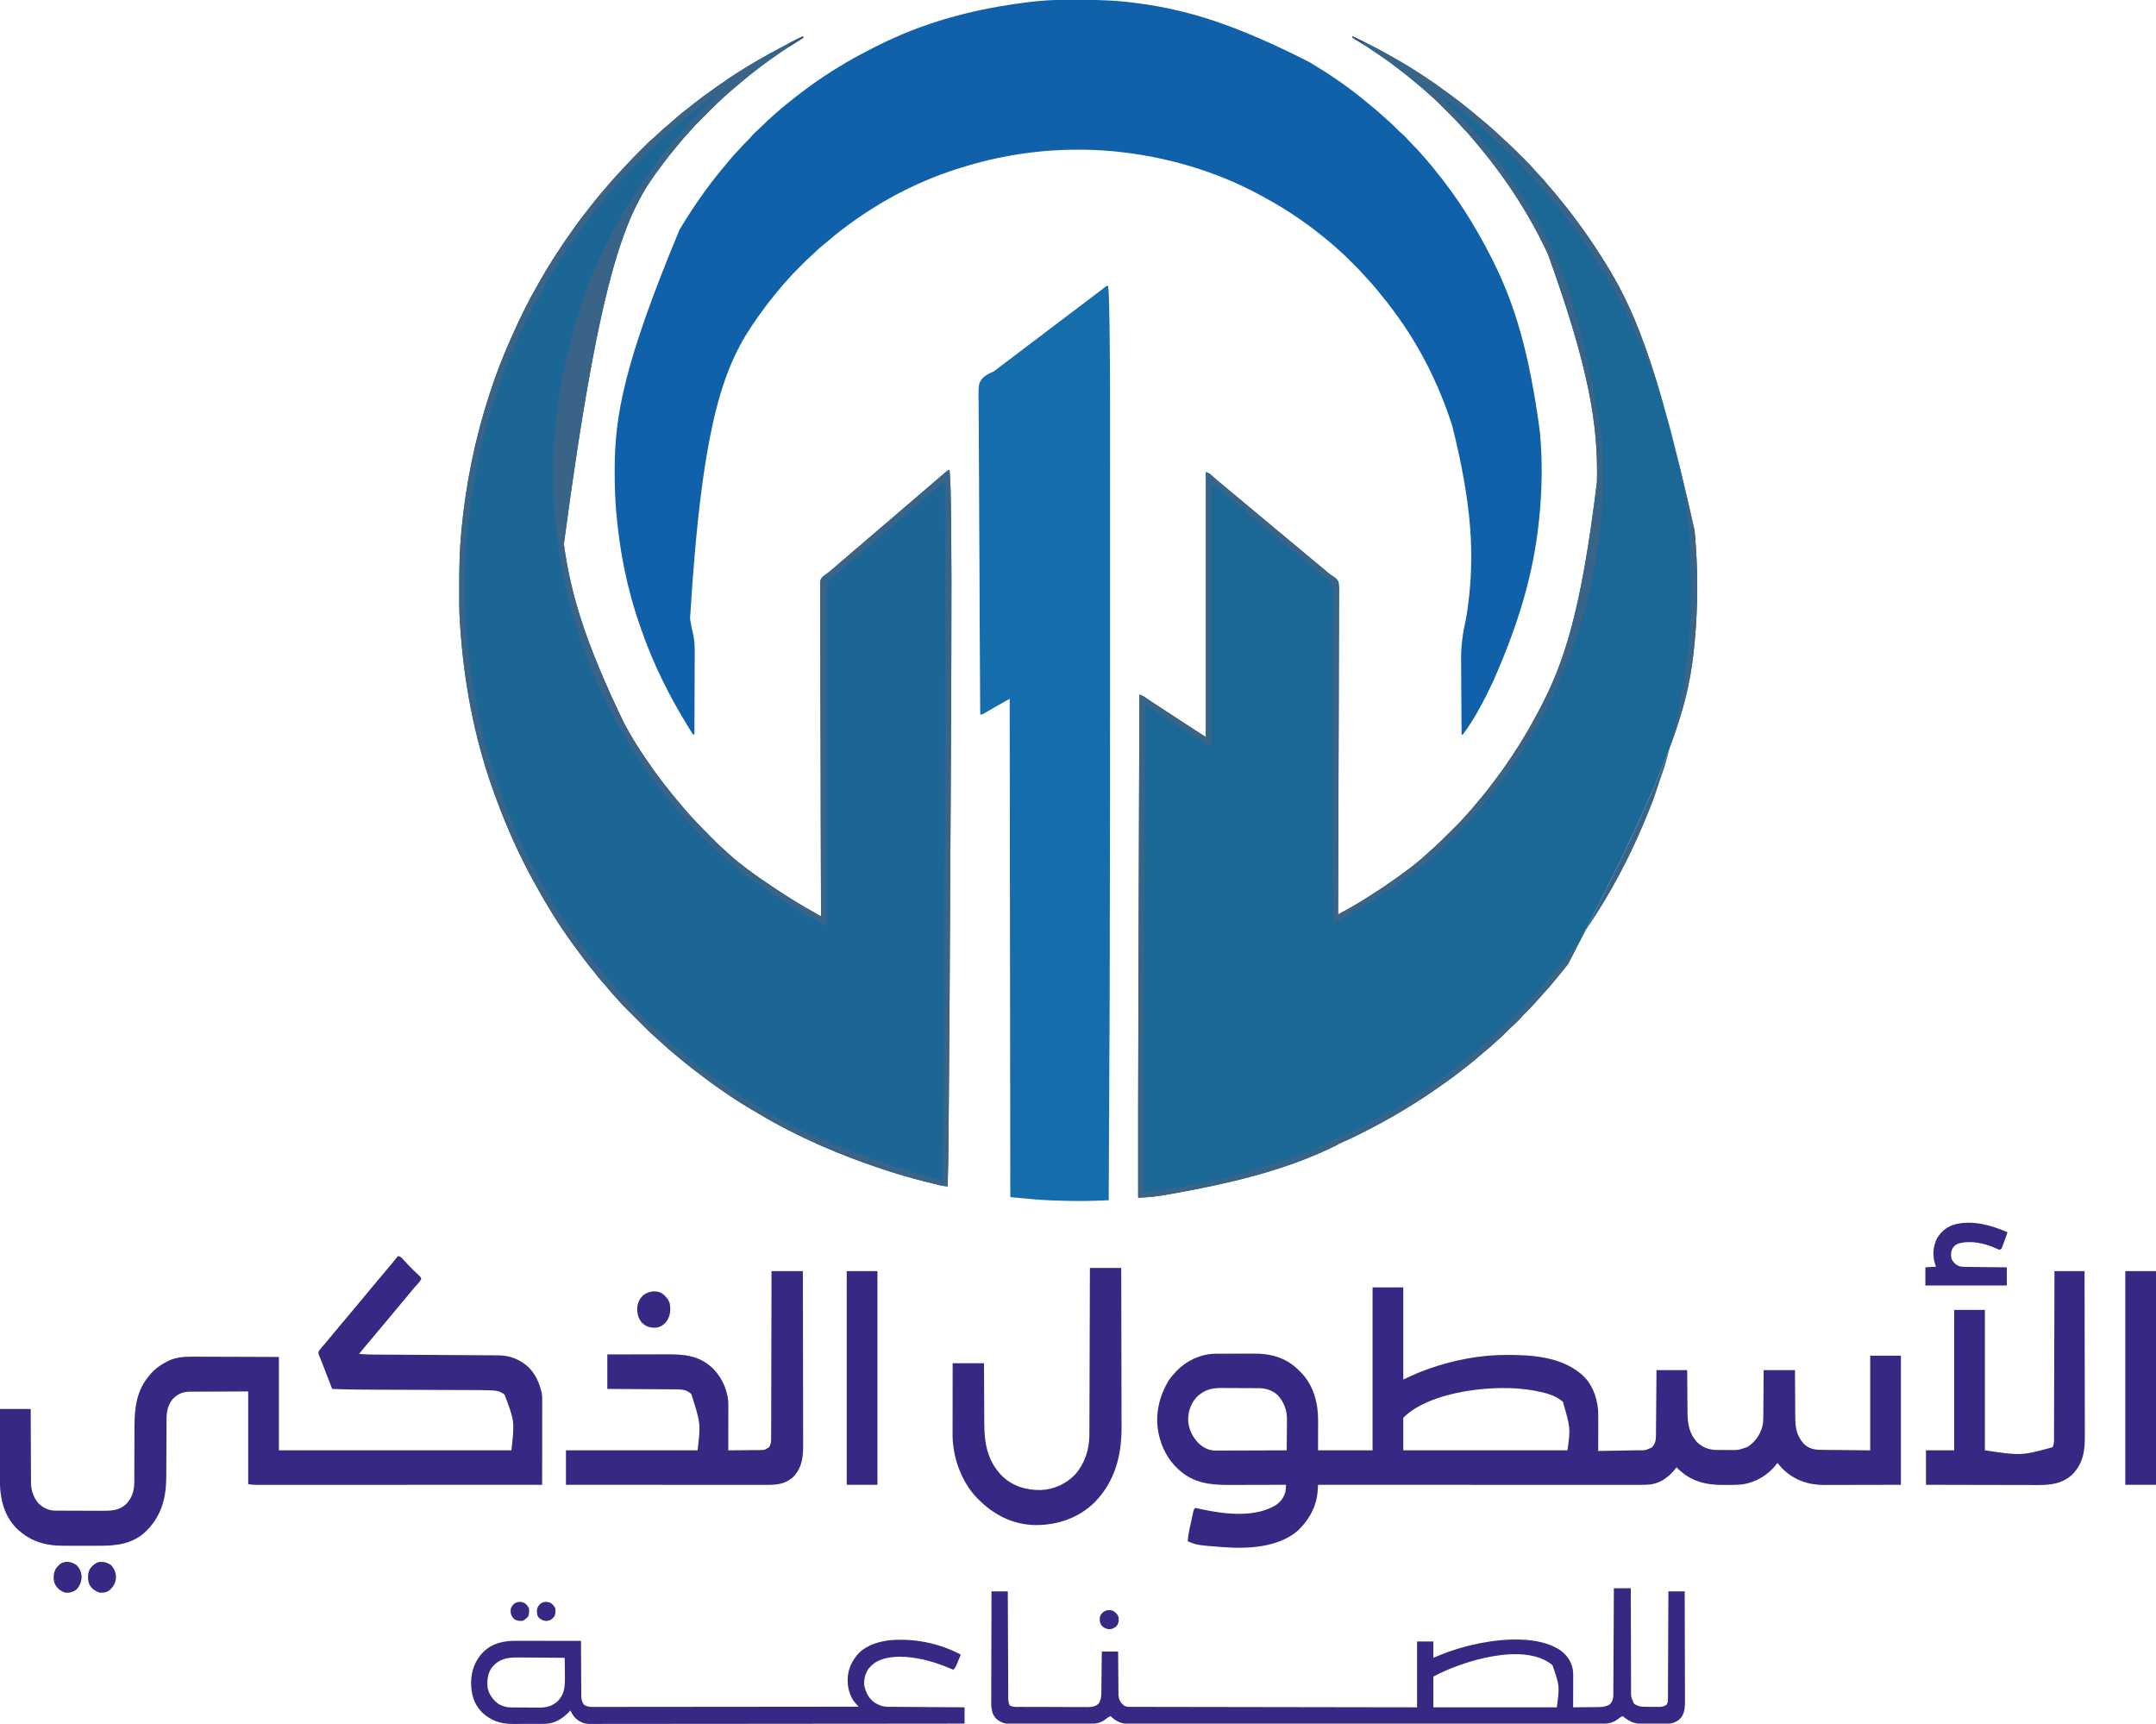
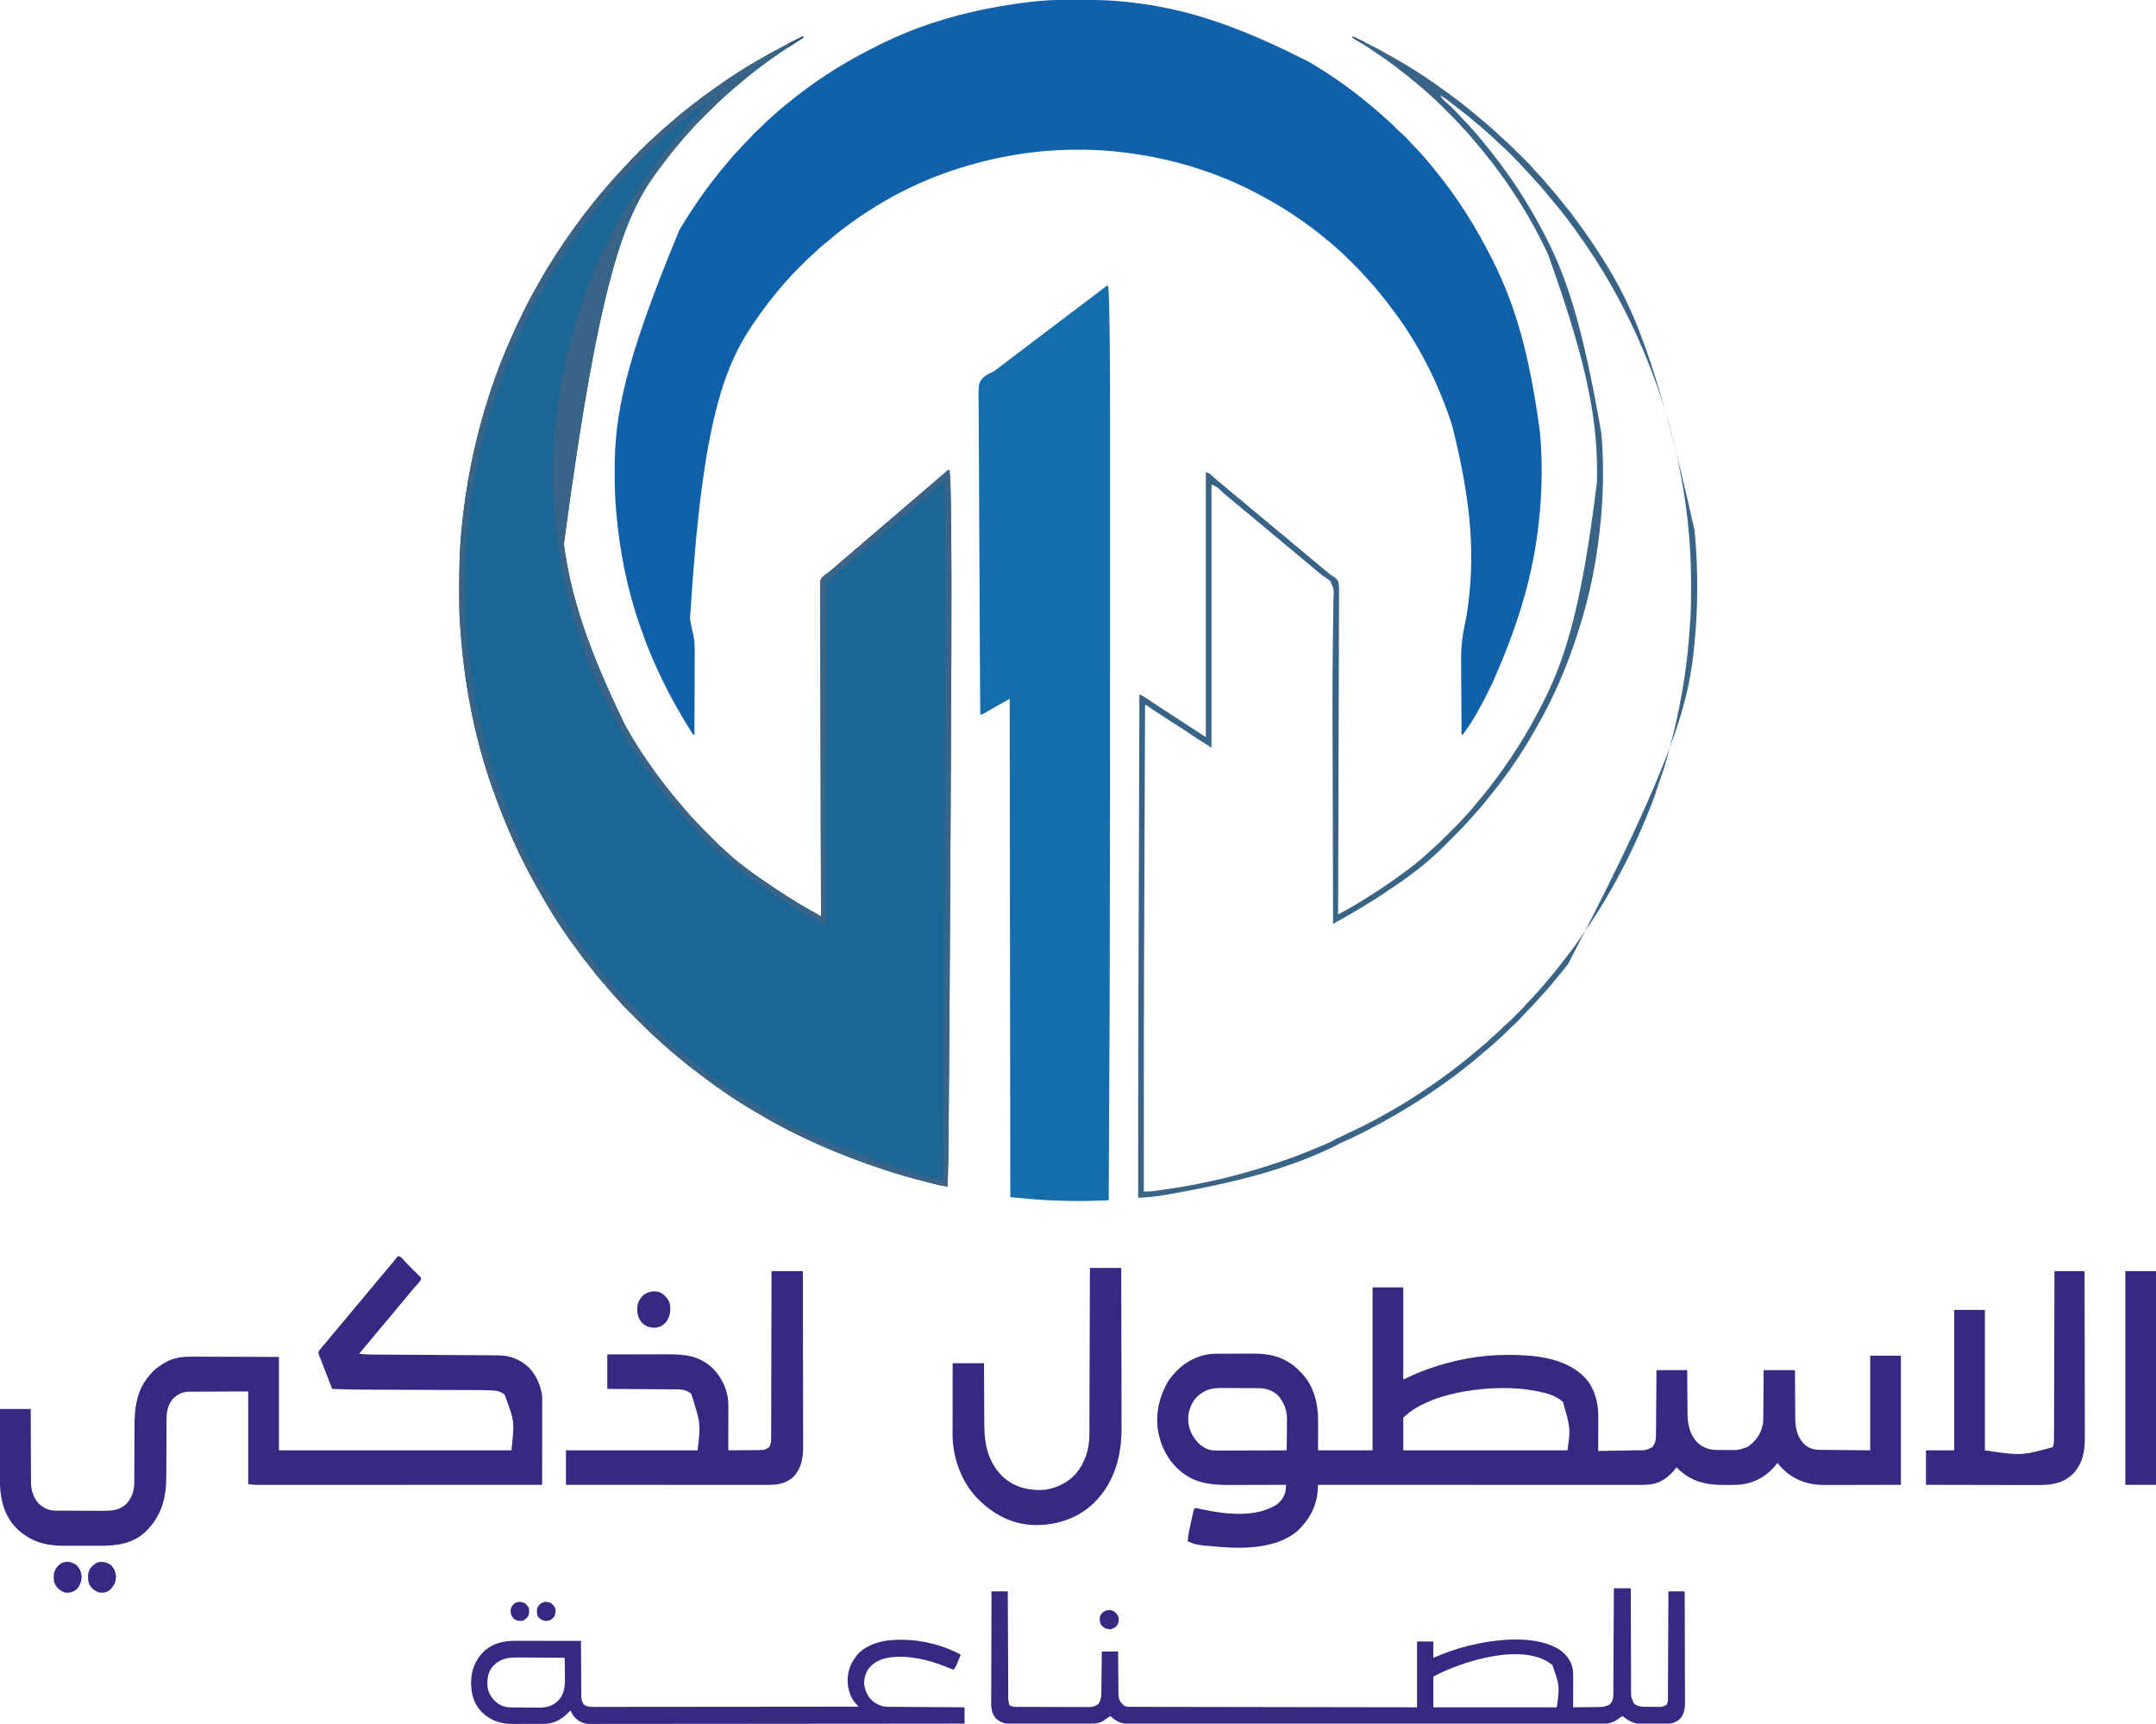
<svg xmlns="http://www.w3.org/2000/svg" version="1.1" width="3440" height="2750">
-   <path d="M0 0 C20.143 9.433 39.864 19.28 59.154 30.37 C61.914 31.951 64.684 33.515 67.457 35.074 C96.319 51.332 124.341 69.717 150.936 89.473 C153.192 91.142 155.462 92.791 157.734 94.438 C167.493 101.532 176.98 108.877 186.272 116.572 C188.732 118.605 191.211 120.613 193.688 122.625 C199.281 127.209 204.803 131.874 210.309 136.563 C211.993 137.994 213.683 139.417 215.375 140.84 C223.084 147.35 230.5 154.123 237.82 161.066 C241.017 164.097 244.27 167.059 247.535 170.016 C254.336 176.212 260.844 182.693 267.338 189.208 C269.324 191.199 271.315 193.185 273.307 195.17 C284.49 206.348 284.49 206.348 289.529 212.284 C292.198 215.397 295.055 218.337 297.875 221.312 C302.795 226.539 307.454 231.859 311.934 237.469 C314.001 240.001 316.161 242.407 318.375 244.812 C322.439 249.272 326.159 253.935 329.852 258.7 C332.737 262.416 335.699 266.042 338.75 269.625 C345.88 278.122 352.422 287.073 359 296 C359.561 296.761 360.122 297.522 360.701 298.307 C373.772 316.091 386.203 334.346 398 353 C398.491 353.776 398.983 354.551 399.489 355.351 C446.886 430.403 484.236 512.043 545.787 788.529 C546.003 791.031 546.228 793.534 546.453 796.036 C551.372 851.798 551.246 909.271 546 965 C545.915 965.928 545.83 966.855 545.743 967.811 C537.476 1058.171 517.407 1147.586 344 1480 C343.471 1480.686 342.942 1481.373 342.397 1482.08 C336.651 1489.518 330.724 1496.77 324.617 1503.914 C322.193 1506.756 319.843 1509.653 317.5 1512.562 C313.372 1517.638 308.997 1522.44 304.551 1527.234 C302.516 1529.441 300.524 1531.666 298.562 1533.938 C291.076 1542.547 283.269 1550.822 275.147 1558.831 C272.492 1561.462 269.962 1564.134 267.562 1567 C264.068 1571.105 260.105 1574.669 256.121 1578.286 C252.198 1581.858 248.413 1585.535 244.688 1589.312 C240.953 1593.09 237.159 1596.725 233.113 1600.168 C230.944 1602.049 228.835 1603.989 226.731 1605.943 C221.623 1610.683 216.401 1615.192 210.969 1619.562 C207.477 1622.429 204.085 1625.398 200.688 1628.375 C194.265 1633.98 187.673 1639.306 180.923 1644.511 C178.812 1646.146 176.712 1647.794 174.613 1649.445 C166.155 1656.087 157.621 1662.562 148.81 1668.729 C146.863 1670.096 144.925 1671.477 142.988 1672.859 C102.185 1701.935 59.092 1727.56 14.312 1750 C13.529 1750.393 12.746 1750.787 11.94 1751.192 C2.698 1755.824 -6.599 1760.255 -16.092 1764.35 C-19.915 1766.01 -23.445 1767.81 -27 1770 C-99.773 1805.654 -180.815 1828.222 -303.875 1849.375 C-304.813 1849.503 -305.752 1849.63 -306.718 1849.762 C-309.434 1850.128 -312.15 1850.484 -314.867 1850.836 C-315.64 1850.94 -316.413 1851.044 -317.209 1851.151 C-322.743 1851.848 -328.274 1852.221 -333.84 1852.535 C-334.626 1852.58 -335.413 1852.625 -336.223 1852.672 C-338.148 1852.782 -340.074 1852.891 -342 1853 C-342.128 1763.852 -342.042 1674.705 -341.562 1517.383 C-341.557 1515.671 -341.551 1513.96 -341.546 1512.248 C-341.411 1470.377 -341.27 1428.505 -341.127 1386.633 C-341.035 1359.529 -340.944 1332.426 -340.854 1305.322 C-340.85 1303.966 -340.85 1303.966 -340.845 1302.583 C-340.815 1293.499 -340.785 1284.415 -340.755 1275.331 C-340.694 1256.856 -340.633 1238.381 -340.572 1219.906 C-340.569 1219.058 -340.566 1218.211 -340.564 1217.337 C-340.379 1161.558 -340.19 1105.779 -340 1050 C-336.895 1051.214 -334.139 1052.413 -331.383 1054.293 C-330.706 1054.75 -330.029 1055.208 -329.331 1055.679 C-328.603 1056.177 -327.875 1056.675 -327.125 1057.188 C-325.507 1058.28 -323.889 1059.371 -322.27 1060.461 C-321.413 1061.038 -320.557 1061.615 -319.674 1062.21 C-315.08 1065.285 -310.446 1068.298 -305.812 1071.312 C-304.846 1071.942 -303.879 1072.571 -302.883 1073.219 C-300.908 1074.505 -298.932 1075.791 -296.956 1077.077 C-292.135 1080.214 -287.317 1083.357 -282.5 1086.5 C-280.595 1087.742 -278.69 1088.984 -276.785 1090.227 C-272.834 1092.803 -268.883 1095.382 -264.934 1097.961 C-263.929 1098.616 -262.925 1099.272 -261.891 1099.947 C-260.006 1101.177 -258.122 1102.408 -256.238 1103.639 C-248.848 1108.462 -241.424 1113.227 -234 1118 C-234 978.41 -234 838.82 -234 695 C-228.378 697.249 -228.378 697.249 -225.617 699.723 C-224.711 700.523 -224.711 700.523 -223.787 701.34 C-223.156 701.909 -222.525 702.477 -221.875 703.062 C-220.532 704.25 -219.189 705.436 -217.844 706.621 C-217.188 707.201 -216.531 707.781 -215.855 708.378 C-212.557 711.261 -209.145 714.001 -205.742 716.758 C-202.63 719.303 -199.563 721.896 -196.5 724.5 C-192.531 727.873 -188.54 731.212 -184.5 734.5 C-179.895 738.248 -175.36 742.07 -170.836 745.914 C-167.419 748.812 -163.975 751.672 -160.5 754.5 C-155.895 758.248 -151.36 762.07 -146.836 765.914 C-143.419 768.812 -139.975 771.672 -136.5 774.5 C-131.895 778.248 -127.36 782.07 -122.836 785.914 C-119.419 788.812 -115.975 791.672 -112.5 794.5 C-107.895 798.248 -103.36 802.07 -98.836 805.914 C-95.419 808.812 -91.975 811.672 -88.5 814.5 C-83.895 818.248 -79.36 822.07 -74.836 825.914 C-71.419 828.812 -67.975 831.672 -64.5 834.5 C-60.46 837.788 -56.469 841.127 -52.5 844.5 C-48.508 847.891 -44.496 851.251 -40.438 854.562 C-39.613 855.259 -38.789 855.956 -37.94 856.673 C-35.062 859.053 -35.062 859.053 -31.895 860.869 C-27.713 863.623 -23.93 866.166 -22.313 871.094 C-21.175 877.473 -21.443 883.947 -21.557 890.399 C-21.552 892.602 -21.541 894.805 -21.526 897.008 C-21.499 903.052 -21.547 909.094 -21.607 915.138 C-21.654 920.988 -21.644 926.839 -21.635 932.69 C-21.619 944.654 -21.659 956.617 -21.731 968.582 C-21.802 980.424 -21.848 992.267 -21.861 1004.11 C-21.862 1004.846 -21.863 1005.583 -21.864 1006.342 C-21.868 1010.085 -21.872 1013.827 -21.875 1017.569 C-21.9 1044.063 -21.981 1070.556 -22.095 1097.049 C-22.205 1122.784 -22.29 1148.519 -22.341 1174.254 C-22.342 1175.048 -22.344 1175.841 -22.346 1176.659 C-22.361 1184.628 -22.377 1192.597 -22.392 1200.566 C-22.422 1216.799 -22.456 1233.032 -22.492 1249.266 C-22.494 1250.385 -22.494 1250.385 -22.497 1251.527 C-22.607 1301.352 -22.798 1351.176 -23 1401 C-19.81 1399.252 -16.621 1397.502 -13.432 1395.751 C-12.088 1395.015 -12.088 1395.015 -10.717 1394.263 C-3.655 1390.385 3.306 1386.38 10.188 1382.188 C10.753 1381.844 11.318 1381.501 11.9 1381.147 C36.423 1366.221 60.575 1350.118 83.625 1333 C84.418 1332.412 85.211 1331.825 86.028 1331.219 C96.55 1323.391 106.76 1315.448 116.34 1306.48 C118.506 1304.461 120.695 1302.496 122.938 1300.562 C134.115 1290.839 144.665 1280.495 155.123 1270.008 C157.389 1267.736 159.661 1265.469 161.934 1263.203 C163.401 1261.735 164.869 1260.266 166.336 1258.797 C167.003 1258.132 167.67 1257.467 168.357 1256.782 C172.223 1252.896 175.911 1248.904 179.489 1244.749 C181.565 1242.346 183.72 1240.02 185.875 1237.688 C189.969 1233.199 193.855 1228.588 197.668 1223.859 C199.704 1221.362 201.783 1218.908 203.884 1216.466 C210.311 1208.98 216.314 1201.204 222.248 1193.323 C224.059 1190.922 225.881 1188.529 227.703 1186.137 C236.165 1174.993 244.247 1163.648 252 1152 C252.512 1151.233 253.024 1150.466 253.552 1149.676 C267.944 1128.052 281.393 1105.85 293.491 1082.862 C294.973 1080.051 296.473 1077.249 297.977 1074.449 C337.852 999.7 364.789 917.36 390 711 C390.023 709.921 390.047 708.842 390.071 707.731 C391.676 619.433 377.836 530.702 312 348 C311.297 346.493 311.297 346.493 310.58 344.956 C280.434 280.422 240.646 220.742 194.408 166.65 C192.898 164.881 191.396 163.105 189.895 161.328 C183.059 153.258 183.059 153.258 175.684 145.685 C173.963 143.963 172.386 142.169 170.804 140.317 C167.022 135.967 163.022 131.877 158.941 127.809 C158.193 127.06 157.445 126.311 156.675 125.539 C155.104 123.967 153.531 122.397 151.958 120.827 C149.569 118.444 147.186 116.055 144.803 113.666 C143.266 112.13 141.729 110.594 140.191 109.059 C139.489 108.354 138.787 107.65 138.063 106.924 C134.079 102.958 129.997 99.164 125.736 95.497 C123.336 93.427 121.015 91.275 118.688 89.125 C114.199 85.031 109.588 81.145 104.859 77.332 C102.362 75.296 99.908 73.217 97.466 71.116 C89.957 64.669 82.155 58.654 74.248 52.704 C72.063 51.048 69.897 49.369 67.734 47.684 C56.734 39.184 45.315 31.391 33.75 23.688 C32.612 22.929 32.612 22.929 31.451 22.154 C24.796 17.725 18.144 13.298 11.33 9.116 C10.584 8.657 9.838 8.199 9.069 7.726 C7.646 6.856 6.218 5.992 4.786 5.136 C3.157 4.143 1.573 3.079 0 2 C0 1.34 0 0.68 0 0 Z " fill="#1B6897" transform="translate(2158,58)" />
  <path d="M0 0 C0.33 0.66 0.66 1.32 1 2 C0.106 2.548 0.106 2.548 -0.806 3.107 C-23.562 17.094 -45.682 31.893 -67 48 C-67.597 48.449 -68.193 48.898 -68.808 49.36 C-82.031 59.328 -94.809 69.873 -107.394 80.632 C-109.03 82.025 -110.674 83.408 -112.32 84.789 C-127.867 97.884 -142.246 112.152 -156.625 126.5 C-157.332 127.204 -158.038 127.908 -158.766 128.633 C-160.819 130.68 -162.867 132.73 -164.914 134.781 C-165.524 135.389 -166.134 135.997 -166.762 136.623 C-170.479 140.36 -174.006 144.217 -177.447 148.209 C-179.695 150.802 -182.036 153.301 -184.375 155.812 C-188.669 160.46 -192.735 165.244 -196.703 170.176 C-198.726 172.662 -200.792 175.103 -202.883 177.533 C-209.364 185.08 -215.411 192.926 -221.395 200.871 C-222.923 202.898 -224.46 204.919 -226 206.938 C-280.171 278.218 -321.204 358.882 -381.343 810.167 C-370.255 891.142 -346.455 969.247 -284.459 1097.445 C-283.187 1099.673 -281.937 1101.91 -280.703 1104.16 C-271.677 1120.602 -261.6 1136.529 -251 1152 C-250.19 1153.199 -249.38 1154.398 -248.57 1155.598 C-231.61 1180.611 -213.001 1204.43 -193.368 1227.394 C-191.975 1229.03 -190.592 1230.674 -189.211 1232.32 C-175.964 1248.048 -161.516 1262.579 -147 1277.125 C-145.908 1278.221 -145.908 1278.221 -144.794 1279.339 C-142.678 1281.461 -140.559 1283.579 -138.438 1285.695 C-137.808 1286.327 -137.178 1286.959 -136.529 1287.61 C-132.739 1291.38 -128.834 1294.965 -124.783 1298.455 C-122.192 1300.7 -119.696 1303.038 -117.188 1305.375 C-108.653 1313.23 -99.634 1320.337 -90.375 1327.312 C-89.607 1327.892 -88.838 1328.472 -88.047 1329.069 C-74.208 1339.42 -59.945 1349.175 -45.562 1358.75 C-44.787 1359.267 -44.011 1359.784 -43.212 1360.316 C-22.78 1373.913 -1.968 1386.709 19.507 1398.606 C22.684 1400.382 25.841 1402.193 29 1404 C28.994 1402.298 28.994 1402.298 28.987 1400.562 C28.804 1350.558 28.634 1300.554 28.534 1250.55 C28.533 1249.793 28.531 1249.036 28.53 1248.256 C28.497 1231.803 28.466 1215.35 28.438 1198.897 C28.425 1190.828 28.41 1182.759 28.396 1174.691 C28.394 1173.888 28.393 1173.085 28.391 1172.258 C28.345 1146.234 28.262 1120.21 28.161 1094.186 C28.057 1067.442 27.989 1040.699 27.967 1013.955 C27.964 1010.178 27.96 1006.4 27.956 1002.623 C27.956 1001.879 27.955 1001.136 27.954 1000.37 C27.941 988.403 27.89 976.436 27.825 964.469 C27.76 952.438 27.735 940.407 27.751 928.376 C27.759 921.857 27.748 915.339 27.689 908.82 C27.635 902.852 27.632 896.886 27.67 890.917 C27.675 888.758 27.661 886.599 27.626 884.441 C27.371 867.491 27.371 867.491 31.342 862.611 C34.104 860.054 36.843 858.037 40 856 C41.869 854.497 43.725 852.978 45.562 851.438 C46.471 850.704 47.38 849.971 48.316 849.215 C50.947 847.044 53.479 844.798 56 842.5 C60.3 838.581 64.759 834.908 69.281 831.25 C71.921 829.065 74.467 826.808 77 824.5 C81.3 820.581 85.759 816.908 90.281 813.25 C92.921 811.065 95.467 808.808 98 806.5 C102.3 802.581 106.759 798.908 111.281 795.25 C113.921 793.065 116.467 790.808 119 788.5 C122.32 785.477 125.698 782.575 129.188 779.75 C135.627 774.535 141.855 769.087 148.104 763.646 C151.079 761.064 154.069 758.499 157.062 755.938 C157.636 755.447 158.209 754.956 158.8 754.45 C159.955 753.461 161.111 752.472 162.266 751.484 C165.179 748.991 168.089 746.495 171 744 C172.167 743 173.333 742 174.5 741 C175.077 740.505 175.655 740.01 176.25 739.5 C182.667 734 189.083 728.5 195.5 723 C196.078 722.505 196.655 722.01 197.25 721.5 C198.415 720.501 199.58 719.503 200.746 718.504 C203.689 715.982 206.631 713.458 209.57 710.93 C212.473 708.434 215.38 705.943 218.292 703.458 C219.445 702.474 220.596 701.489 221.747 700.503 C223.41 699.08 225.079 697.664 226.75 696.25 C227.714 695.43 228.678 694.61 229.672 693.766 C232 692 232 692 234 692 C234.824 700.741 235.271 709.456 235.527 718.23 C235.548 718.914 235.568 719.597 235.589 720.301 C236.142 738.968 236.378 757.639 236.562 776.312 C236.573 777.338 236.583 778.363 236.594 779.419 C237.611 881.512 237.225 983.628 234 1552 C233.994 1552.758 233.989 1553.515 233.983 1554.296 C233.682 1595.18 233.372 1636.065 233.049 1676.949 C232.97 1686.931 232.892 1696.912 232.816 1706.894 C232.73 1718.105 232.641 1729.316 232.549 1740.527 C232.503 1746.177 232.458 1751.826 232.415 1757.476 C232.221 1783.328 231.823 1809.16 231 1835 C226.594 1834.485 222.3 1833.949 217.985 1832.899 C217.078 1832.681 216.172 1832.462 215.238 1832.237 C214.275 1831.999 213.312 1831.761 212.32 1831.516 C211.292 1831.264 210.263 1831.012 209.203 1830.753 C205.842 1829.927 202.483 1829.09 199.125 1828.25 C197.969 1827.961 196.813 1827.673 195.623 1827.375 C173.14 1821.734 150.999 1815.297 129 1808 C127.847 1807.619 127.847 1807.619 126.671 1807.23 C58.901 1784.779 -7.98 1756.147 -69.371 1719.561 C-71.739 1718.155 -74.116 1716.768 -76.5 1715.391 C-110.99 1695.446 -143.482 1672.312 -175 1648 C-175.686 1647.471 -176.373 1646.942 -177.08 1646.397 C-184.518 1640.651 -191.77 1634.724 -198.914 1628.617 C-201.756 1626.193 -204.653 1623.843 -207.562 1621.5 C-212.64 1617.37 -217.446 1612.992 -222.242 1608.543 C-224.403 1606.55 -226.583 1604.603 -228.812 1602.688 C-241.849 1591.336 -254.062 1579.097 -266.264 1566.866 C-269.02 1564.105 -271.781 1561.349 -274.543 1558.594 C-276.321 1556.815 -278.098 1555.037 -279.875 1553.258 C-280.689 1552.446 -281.502 1551.635 -282.341 1550.798 C-286.558 1546.563 -290.627 1542.257 -294.519 1537.719 C-296.737 1535.145 -299.059 1532.674 -301.375 1530.188 C-305.723 1525.486 -309.813 1520.628 -313.828 1515.637 C-315.938 1513.076 -318.129 1510.629 -320.375 1508.188 C-324.897 1503.219 -329.012 1497.992 -333.125 1492.688 C-335.49 1489.639 -337.904 1486.634 -340.334 1483.638 C-347.272 1475.069 -353.823 1466.239 -360.305 1457.322 C-361.846 1455.211 -363.404 1453.113 -364.969 1451.02 C-388.407 1419.438 -409.067 1385.434 -428 1351 C-428.574 1349.96 -429.148 1348.921 -429.739 1347.85 C-452.561 1306.367 -471.906 1263.323 -488.292 1218.916 C-488.968 1217.086 -489.651 1215.259 -490.333 1213.433 C-520.532 1132.495 -538.082 1046.787 -545.25 960.812 C-545.333 959.815 -545.416 958.818 -545.502 957.79 C-546.045 951.197 -546.541 944.6 -547 938 C-547.055 937.233 -547.11 936.466 -547.167 935.676 C-548.449 917.239 -548.246 898.721 -548.25 880.25 C-548.25 879.374 -548.251 878.498 -548.251 877.595 C-548.259 848.63 -547.704 819.86 -545 791 C-544.915 790.08 -544.83 789.16 -544.743 788.212 C-537.874 714.285 -522.946 641.606 -500 571 C-499.773 570.3 -499.546 569.6 -499.312 568.878 C-489.276 537.969 -477.387 507.61 -464 478 C-463.573 477.045 -463.145 476.09 -462.705 475.106 C-450.556 448.017 -437.472 421.236 -422.501 395.588 C-420.965 392.939 -419.457 390.275 -417.957 387.605 C-411.768 376.61 -405.283 365.854 -398.448 355.248 C-397.045 353.07 -395.651 350.887 -394.258 348.703 C-384.307 333.153 -373.854 317.933 -363 303 C-362.473 302.273 -361.946 301.546 -361.403 300.797 C-354.433 291.202 -347.33 281.754 -339.859 272.543 C-337.504 269.639 -335.202 266.698 -332.913 263.741 C-327.069 256.206 -320.888 249.007 -314.601 241.839 C-313.064 240.073 -311.546 238.293 -310.035 236.504 C-303.561 228.839 -296.838 221.46 -289.934 214.18 C-286.903 210.983 -283.941 207.73 -280.984 204.465 C-274.788 197.664 -268.307 191.156 -261.792 184.662 C-259.801 182.676 -257.815 180.685 -255.83 178.693 C-244.652 167.51 -244.652 167.51 -238.716 162.471 C-235.603 159.802 -232.663 156.945 -229.688 154.125 C-224.464 149.208 -219.148 144.553 -213.543 140.074 C-210.95 137.959 -208.472 135.755 -206 133.5 C-197.056 125.371 -187.498 117.976 -177.975 110.545 C-175.879 108.906 -173.791 107.258 -171.703 105.609 C-162.359 98.256 -152.85 91.233 -143.083 84.455 C-141.032 83.022 -138.997 81.572 -136.965 80.113 C-93.871 49.228 -47.5 23.401 0 0 Z " fill="#1C6696" transform="translate(1281,58)" />
  <path d="M0 0 C1.198 -0.004 1.198 -0.004 2.42 -0.009 C6.665 -0.023 10.91 -0.033 15.156 -0.037 C18.57 -0.041 21.984 -0.055 25.398 -0.078 C56.32 -0.282 87.055 1.18 117.711 5.453 C118.843 5.607 118.843 5.607 119.997 5.763 C197.471 16.306 272.732 39.173 390.711 99.203 C391.727 99.808 392.744 100.413 393.791 101.036 C421.573 117.66 448.487 135.886 473.711 156.203 C474.353 156.719 474.995 157.234 475.656 157.766 C488.076 167.757 500.32 177.884 512.012 188.723 C514.211 190.744 516.438 192.705 518.711 194.641 C522.777 198.156 526.515 201.977 530.287 205.801 C533.025 208.563 535.789 211.203 538.773 213.703 C542.705 217.048 546.118 220.824 549.566 224.651 C552.447 227.845 555.394 230.934 558.461 233.953 C561.77 237.221 564.879 240.588 567.906 244.117 C569.927 246.453 572.005 248.733 574.086 251.016 C577.931 255.282 581.608 259.655 585.219 264.121 C587.015 266.342 588.821 268.552 590.641 270.754 C626.449 314.217 656.388 361.971 681.711 412.203 C682.285 413.34 682.858 414.476 683.449 415.647 C718.554 485.649 741.594 561.595 758.711 689.203 C758.814 690.368 758.917 691.532 759.023 692.732 C762.519 733.189 762.337 774.758 758.711 815.203 C758.648 815.927 758.585 816.65 758.52 817.396 C751.308 899.771 731.393 980.545 683.711 1088.203 C683.272 1089.121 682.833 1090.039 682.38 1090.985 C669.227 1118.319 654.095 1147.945 635.711 1172.203 C635.051 1172.203 634.391 1172.203 633.711 1172.203 C633.546 1153.381 633.423 1134.558 633.348 1115.735 C633.312 1106.991 633.264 1098.247 633.183 1089.503 C633.112 1081.863 633.068 1074.223 633.052 1066.582 C633.043 1062.554 633.023 1058.526 632.971 1054.498 C632.7 1032.793 635.053 1012.874 639.93 991.722 C641.513 984.588 642.519 977.382 643.461 970.141 C643.557 969.423 643.654 968.706 643.753 967.966 C654.403 888.638 651.069 807.918 618.711 679.203 C618.399 678.24 618.399 678.24 618.081 677.258 C597.343 613.354 566.849 552.173 526.711 498.203 C525.703 496.834 524.695 495.464 523.688 494.094 C517.098 485.178 510.21 476.533 503.163 467.975 C501.879 466.408 500.612 464.828 499.348 463.246 C494.637 457.364 489.658 451.803 484.49 446.324 C481.817 443.488 479.209 440.625 476.684 437.656 C471.626 431.842 466.115 426.458 460.659 421.021 C458.778 419.145 456.901 417.263 455.025 415.381 C449.089 409.441 443.128 403.628 436.711 398.203 C435.103 396.749 433.499 395.291 431.898 393.828 C426.649 389.097 421.215 384.632 415.711 380.203 C414.59 379.289 413.469 378.375 412.348 377.461 C387.078 356.93 359.972 338.38 331.711 322.203 C330.992 321.79 330.273 321.377 329.532 320.951 C324.299 317.958 319.019 315.06 313.711 312.203 C312.792 311.707 311.874 311.211 310.928 310.7 C240.032 272.589 161.895 250.024 81.961 241.953 C81.143 241.87 80.326 241.787 79.483 241.701 C60.514 239.797 41.585 238.992 22.523 239.016 C21.621 239.016 20.718 239.017 19.787 239.017 C-43.51 239.131 -105.944 249.095 -166.289 268.203 C-167.419 268.556 -168.548 268.909 -169.712 269.272 C-236.26 290.161 -299.005 323.796 -354.289 366.203 C-354.927 366.691 -355.565 367.178 -356.222 367.681 C-363.722 373.436 -370.999 379.426 -378.184 385.57 C-381.133 388.087 -384.144 390.522 -387.164 392.953 C-390.841 395.944 -394.251 399.032 -397.533 402.448 C-399.167 404.081 -400.849 405.558 -402.617 407.043 C-408.507 412.163 -413.964 417.729 -419.471 423.255 C-421.347 425.136 -423.229 427.013 -425.111 428.889 C-431.051 434.825 -436.864 440.786 -442.289 447.203 C-443.744 448.811 -445.201 450.416 -446.664 452.016 C-450.507 456.279 -454.182 460.649 -457.789 465.113 C-459.609 467.363 -461.441 469.598 -463.289 471.824 C-470.79 480.897 -477.826 490.225 -484.617 499.839 C-486.322 502.25 -488.041 504.651 -489.762 507.051 C-541.789 580.025 -577.723 665.634 -597.289 987.266 C-597.17 987.985 -597.05 988.705 -596.927 989.446 C-596.575 991.544 -596.214 993.641 -595.852 995.738 C-595.74 996.392 -595.628 997.047 -595.512 997.721 C-594.897 1001.196 -594.193 1004.562 -593.275 1007.975 C-589.136 1023.473 -589.769 1039.316 -589.883 1055.217 C-589.909 1059.342 -589.911 1063.467 -589.916 1067.593 C-589.928 1075.373 -589.961 1083.153 -590.001 1090.933 C-590.046 1099.804 -590.068 1108.675 -590.088 1117.546 C-590.129 1135.765 -590.2 1153.984 -590.289 1172.203 C-590.949 1172.203 -591.609 1172.203 -592.289 1172.203 C-593.411 1170.808 -593.411 1170.808 -594.652 1168.82 C-595.12 1168.076 -595.589 1167.333 -596.071 1166.566 C-596.576 1165.745 -597.081 1164.924 -597.602 1164.078 C-598.13 1163.229 -598.658 1162.381 -599.203 1161.506 C-629.999 1111.771 -656.108 1059.586 -675.233 1004.257 C-675.943 1002.205 -676.659 1000.154 -677.38 998.106 C-697.745 940.226 -709.691 879.064 -714.977 818.016 C-715.038 817.316 -715.098 816.616 -715.161 815.895 C-716.953 795.025 -717.529 774.21 -717.539 753.266 C-717.54 751.978 -717.54 750.69 -717.541 749.363 C-717.471 664.097 -702.946 580.373 -614.289 367.203 C-613.733 366.263 -613.177 365.322 -612.604 364.353 C-600.738 344.362 -587.889 325.053 -574.289 306.203 C-573.738 305.438 -573.186 304.672 -572.618 303.883 C-562.369 289.703 -551.53 276.106 -540.18 262.797 C-537.243 259.351 -534.379 255.854 -531.539 252.328 C-528.52 248.616 -525.393 245.185 -521.953 241.863 C-520.216 240.13 -518.631 238.32 -517.039 236.453 C-513.662 232.528 -510.02 228.901 -506.335 225.271 C-503.713 222.673 -501.222 220.031 -498.852 217.203 C-495.503 213.278 -491.738 209.864 -487.911 206.419 C-484.518 203.357 -481.25 200.209 -478.039 196.953 C-474.59 193.466 -471.065 190.161 -467.34 186.973 C-465.013 184.965 -462.747 182.898 -460.477 180.828 C-455.228 176.097 -449.783 171.644 -444.289 167.203 C-443.058 166.192 -441.827 165.181 -440.598 164.168 C-432.013 157.115 -423.29 150.295 -414.34 143.712 C-412.975 142.708 -411.613 141.701 -410.254 140.69 C-391.052 126.421 -370.888 113.362 -350.289 101.203 C-349.509 100.742 -348.729 100.28 -347.925 99.805 C-333.012 91.029 -317.733 82.998 -302.289 75.203 C-301.155 74.628 -300.021 74.053 -298.853 73.46 C-227.726 37.594 -148.916 14.31 -51.727 2.953 C-50.917 2.87 -50.108 2.787 -49.275 2.701 C-46.924 2.462 -44.574 2.23 -42.223 2 C-41.557 1.934 -40.891 1.867 -40.205 1.799 C-26.803 0.525 -13.454 0.033 0 0 Z " fill="#1160AA" transform="translate(1698.289,-0.203)" />
  <path d="M0 0 C1.047 8.551 1.307 17.109 1.528 25.712 C1.548 26.468 1.569 27.224 1.59 28.004 C2.066 45.669 2.323 63.337 2.525 81.007 C2.555 83.672 2.587 86.337 2.618 89.001 C3.055 126.365 3.146 163.726 3.132 201.092 C3.128 210.569 3.131 220.045 3.134 229.522 C3.139 248.134 3.139 266.747 3.136 285.36 C3.133 301.789 3.133 318.219 3.134 334.648 C3.134 336.31 3.134 336.31 3.134 338.006 C3.134 342.51 3.135 347.015 3.135 351.519 C3.138 393.666 3.135 435.812 3.13 477.959 C3.125 513.459 3.125 548.959 3.13 584.459 C3.159 808.003 3.159 808.003 2.527 1134.238 C2.525 1135.007 2.522 1135.776 2.519 1136.568 C2.194 1229.306 1.772 1322.043 1 1459 C-3.466 1459.165 -7.931 1459.327 -12.397 1459.49 C-13.652 1459.536 -14.906 1459.582 -16.199 1459.63 C-25.926 1459.982 -35.641 1460.202 -45.375 1460.188 C-46.169 1460.187 -46.963 1460.186 -47.781 1460.186 C-61.427 1460.158 -75.053 1459.795 -88.688 1459.25 C-89.956 1459.204 -89.956 1459.204 -91.25 1459.157 C-112.915 1458.346 -134.391 1455.964 -156 1454 C-156.33 1191.65 -156.66 929.3 -157 659 C-177.653 670.405 -177.653 670.405 -197.938 682.34 C-201 684 -201 684 -204 684 C-204.36 633.602 -204.694 583.204 -204.889 532.806 C-204.894 531.686 -204.894 531.686 -204.898 530.544 C-204.961 514.322 -205.019 498.1 -205.072 481.878 C-205.099 473.923 -205.126 465.967 -205.154 458.011 C-205.156 457.22 -205.159 456.428 -205.162 455.612 C-205.251 429.969 -205.409 404.327 -205.602 378.684 C-205.801 352.325 -205.93 325.966 -205.972 299.606 C-205.978 295.879 -205.985 292.153 -205.992 288.427 C-205.994 287.693 -205.995 286.96 -205.997 286.204 C-206.021 274.416 -206.119 262.63 -206.243 250.843 C-206.367 238.982 -206.414 227.122 -206.384 215.26 C-206.37 208.836 -206.391 202.417 -206.503 195.994 C-207.182 155.4 -207.182 155.4 -199.376 146.501 C-195.107 142.775 -190.632 140.215 -185.415 138.049 C-182.145 136.629 -179.744 134.758 -177 132.5 C-176.103 131.83 -175.206 131.159 -174.281 130.469 C-169.666 127.007 -165.087 123.499 -160.5 120 C-154.114 115.128 -147.716 110.276 -141.281 105.469 C-136.666 102.007 -132.087 98.499 -127.5 95 C-122.014 90.815 -116.528 86.63 -111 82.5 C-105.555 78.432 -100.153 74.31 -94.75 70.188 C-88.519 65.433 -82.278 60.692 -76 56 C-69.889 51.432 -63.814 46.818 -57.75 42.188 C-49.953 36.235 -42.121 30.33 -34.266 24.454 C-28.056 19.804 -21.882 15.11 -15.729 10.386 C-14.462 9.413 -13.194 8.442 -11.924 7.472 C-10.548 6.42 -9.178 5.361 -7.811 4.297 C-7.094 3.747 -6.378 3.196 -5.641 2.629 C-4.991 2.126 -4.342 1.622 -3.673 1.104 C-2 0 -2 0 0 0 Z " fill="#166DAC" transform="translate(1768,456)" />
  <path d="M0 0 C16.17 0 32.34 0 49 0 C49 48.51 49 97.02 49 147 C56.26 143.7 63.52 140.4 71 137 C75.393 135.218 79.738 133.487 84.188 131.875 C85.307 131.467 86.427 131.058 87.58 130.638 C128.365 116.006 170.715 107.777 214.062 107.75 C215.527 107.749 215.527 107.749 217.022 107.748 C255.214 107.79 298.947 111.295 330 136 C330.829 136.654 331.658 137.307 332.512 137.98 C349.673 152.408 357.651 173.123 359.789 194.983 C360.203 200.902 360.121 206.828 360.098 212.758 C360.096 214.156 360.094 215.554 360.093 216.952 C360.09 220.599 360.08 224.245 360.069 227.891 C360.058 231.625 360.054 235.36 360.049 239.094 C360.038 246.396 360.021 253.698 360 261 C370.163 260.854 380.325 260.682 390.486 260.477 C395.206 260.382 399.924 260.297 404.644 260.232 C409.203 260.169 413.761 260.082 418.319 259.979 C420.053 259.944 421.789 259.917 423.524 259.899 C435.227 260.071 435.227 260.071 445.647 255.403 C450.636 250.229 452.102 244.244 452.158 237.223 C452.168 236.29 452.178 235.358 452.188 234.397 C452.194 233.387 452.199 232.376 452.205 231.335 C452.22 229.724 452.22 229.724 452.235 228.081 C452.267 224.537 452.292 220.993 452.316 217.449 C452.337 214.99 452.358 212.531 452.379 210.072 C452.435 203.603 452.484 197.134 452.532 190.665 C452.591 182.901 452.658 175.138 452.723 167.374 C452.82 155.583 452.909 143.791 453 132 C469.17 132 485.34 132 502 132 C502.037 137.925 502.075 143.849 502.113 149.953 C502.144 153.727 502.175 157.5 502.209 161.273 C502.263 167.251 502.314 173.228 502.346 179.206 C502.373 184.03 502.413 188.854 502.463 193.678 C502.48 195.51 502.491 197.343 502.498 199.175 C502.568 217.724 505.214 233.839 518.578 247.809 C527.863 256.21 538.234 259.473 550.555 259.434 C551.537 259.439 552.519 259.444 553.531 259.449 C555.597 259.456 557.662 259.455 559.728 259.446 C562.86 259.438 565.99 259.466 569.121 259.498 C583.541 259.685 583.541 259.685 597 255 C597.995 254.459 598.99 253.917 600.016 253.359 C612.629 244.274 620.162 232.39 623 217 C623.583 210.466 623.49 203.886 623.512 197.332 C623.529 195.442 623.547 193.552 623.566 191.662 C623.613 186.722 623.643 181.782 623.67 176.842 C623.705 170.896 623.762 164.951 623.815 159.005 C623.893 150.003 623.944 141.002 624 132 C640.5 132 657 132 674 132 C674.026 138.49 674.052 144.981 674.078 151.668 C674.103 155.801 674.13 159.935 674.16 164.068 C674.208 170.616 674.252 177.164 674.271 183.713 C674.286 188.997 674.321 194.281 674.368 199.566 C674.383 201.573 674.391 203.58 674.392 205.587 C674.406 222.834 676.173 236.508 688.25 249.75 C695.806 256.986 704.4 259.133 714.532 259.205 C715.841 259.22 715.841 259.22 717.177 259.236 C719.998 259.267 722.819 259.292 725.641 259.316 C727.384 259.335 729.127 259.354 730.871 259.373 C737.33 259.441 743.79 259.501 750.25 259.562 C771.906 259.779 771.906 259.779 794 260 C794 210.17 794 160.34 794 109 C810.17 109 826.34 109 843 109 C843 176.98 843 244.96 843 315 C821.364 315.041 799.729 315.082 777.438 315.125 C770.631 315.143 763.824 315.161 756.81 315.18 C748.436 315.189 748.436 315.189 744.503 315.191 C741.783 315.194 739.063 315.2 736.343 315.211 C732.854 315.225 729.365 315.229 725.877 315.226 C724.018 315.227 722.159 315.238 720.3 315.249 C694.591 315.187 672.525 307.373 654 289.25 C651.18 286.29 648.563 283.184 646 280 C645.513 280.666 645.025 281.333 644.523 282.02 C631.209 299.328 611.769 311.252 589.983 314.28 C584.762 314.888 579.626 315.16 574.371 315.168 C573.182 315.173 573.182 315.173 571.969 315.178 C570.301 315.183 568.633 315.185 566.965 315.185 C564.468 315.187 561.971 315.206 559.475 315.225 C531.636 315.325 507.645 309.4 487.188 289.227 C486.466 288.492 485.744 287.757 485 287 C484.49 287.69 483.979 288.379 483.453 289.09 C473.637 301.777 460.313 311.912 444.028 314.288 C438.568 314.924 433.204 315.141 427.709 315.123 C426.814 315.124 425.919 315.125 424.997 315.127 C422.006 315.129 419.015 315.125 416.025 315.12 C413.855 315.121 411.686 315.122 409.517 315.123 C403.563 315.125 397.609 315.121 391.655 315.116 C385.232 315.112 378.808 315.113 372.385 315.114 C361.259 315.114 350.132 315.111 339.006 315.106 C327.338 315.1 315.67 315.096 304.003 315.095 C302.914 315.095 302.914 315.095 301.803 315.095 C298.117 315.094 294.431 315.094 290.745 315.094 C264.644 315.092 238.544 315.085 212.444 315.075 C187.09 315.066 161.736 315.059 136.383 315.055 C135.601 315.055 134.819 315.055 134.014 315.055 C126.164 315.053 118.313 315.052 110.463 315.051 C94.472 315.048 78.48 315.045 62.489 315.042 C61.753 315.042 61.018 315.042 60.261 315.042 C11.174 315.033 -37.913 315.017 -87 315 C-87.064 316.029 -87.128 317.058 -87.193 318.119 C-87.28 319.483 -87.367 320.847 -87.455 322.211 C-87.496 322.888 -87.538 323.565 -87.581 324.262 C-89.21 349.475 -101.267 371.031 -119.332 388.219 C-150.694 415.146 -198.944 417.316 -237.988 414.5 C-280.565 411.197 -280.565 411.197 -295 405 C-294.455 398.246 -293.466 391.738 -292.004 385.125 C-291.81 384.234 -291.617 383.343 -291.417 382.425 C-291.011 380.562 -290.601 378.7 -290.189 376.838 C-289.558 373.982 -288.942 371.122 -288.326 368.262 C-287.928 366.445 -287.529 364.629 -287.129 362.812 C-286.946 361.957 -286.762 361.102 -286.573 360.221 C-285.229 354.229 -285.229 354.229 -283 352 C-280.922 352.184 -280.922 352.184 -278.32 352.793 C-277.344 353.01 -276.367 353.227 -275.361 353.45 C-273.759 353.815 -273.759 353.815 -272.125 354.188 C-235.419 361.958 -187.251 367.874 -153.66 346.941 C-146.177 341.48 -141.42 334.943 -139 326 C-138.753 324.065 -138.553 322.124 -138.402 320.18 C-138.324 319.205 -138.245 318.23 -138.164 317.226 C-138.11 316.491 -138.056 315.757 -138 315 C-138.859 315.003 -138.859 315.003 -139.736 315.006 C-153.745 315.05 -167.753 315.083 -181.762 315.104 C-188.537 315.114 -195.312 315.128 -202.087 315.151 C-208.636 315.173 -215.184 315.185 -221.733 315.19 C-224.221 315.193 -226.708 315.201 -229.196 315.211 C-259.403 315.338 -285.857 312.139 -309 291 C-309.767 290.314 -310.534 289.628 -311.324 288.922 C-326.438 274.678 -336.57 255.191 -341 235 C-341.223 234.029 -341.446 233.059 -341.676 232.059 C-347.323 202.591 -340.438 173.3 -325 148 C-322.259 144.043 -319.294 140.505 -316 137 C-315.181 136.091 -314.363 135.182 -313.52 134.246 C-297.697 117.442 -276.108 107.001 -252.919 105.901 C-250.852 105.858 -248.788 105.842 -246.721 105.839 C-245.947 105.834 -245.173 105.829 -244.376 105.824 C-241.844 105.809 -239.313 105.802 -236.781 105.797 C-235.906 105.794 -235.031 105.791 -234.129 105.788 C-229.493 105.773 -224.857 105.764 -220.221 105.76 C-215.482 105.754 -210.743 105.73 -206.004 105.702 C-202.317 105.683 -198.629 105.678 -194.941 105.676 C-193.197 105.673 -191.453 105.666 -189.708 105.652 C-162.563 105.46 -138.762 111.797 -118.777 131.227 C-117.861 132.142 -116.944 133.057 -116 134 C-115.197 134.791 -114.394 135.583 -113.566 136.398 C-94.003 156.81 -86.794 184.783 -86.902 212.344 C-86.903 213.555 -86.904 214.765 -86.905 216.013 C-86.911 220.508 -86.925 225.004 -86.938 229.5 C-86.958 239.565 -86.979 249.63 -87 260 C-58.29 260 -29.58 260 0 260 C0 174.2 0 88.4 0 0 Z M-276 171 C-276.678 171.529 -277.356 172.057 -278.055 172.602 C-287.238 180.713 -293.147 193.87 -294 206 C-294.057 206.766 -294.113 207.531 -294.172 208.32 C-294.68 222.916 -288.89 236.105 -279.344 246.867 C-271.724 254.937 -262.593 260.002 -251.362 260.361 C-249.229 260.369 -247.096 260.362 -244.963 260.341 C-243.791 260.341 -242.619 260.341 -241.412 260.342 C-237.565 260.34 -233.718 260.317 -229.871 260.293 C-227.194 260.287 -224.516 260.283 -221.838 260.28 C-215.527 260.271 -209.217 260.246 -202.906 260.216 C-195.716 260.182 -188.526 260.166 -181.336 260.151 C-166.557 260.12 -151.779 260.067 -137 260 C-136.907 252.402 -136.836 244.803 -136.793 237.204 C-136.772 233.675 -136.744 230.145 -136.698 226.615 C-136.646 222.542 -136.627 218.469 -136.609 214.395 C-136.589 213.149 -136.568 211.904 -136.547 210.621 C-136.543 195.75 -141.223 183.432 -151.062 172.25 C-159.145 164.61 -170.025 160.862 -180.899 160.823 C-181.691 160.816 -182.484 160.81 -183.3 160.803 C-185.92 160.783 -188.54 160.772 -191.16 160.762 C-192.058 160.758 -192.957 160.754 -193.882 160.749 C-198.641 160.729 -203.4 160.714 -208.159 160.705 C-213.052 160.694 -217.945 160.659 -222.838 160.62 C-226.619 160.593 -230.4 160.585 -234.181 160.582 C-235.983 160.577 -237.786 160.565 -239.588 160.547 C-253.69 160.41 -264.573 162.019 -276 171 Z M49 208 C49 225.16 49 242.32 49 260 C135.46 260 221.92 260 311 260 C315.866 224.676 315.866 224.676 303.648 182.43 C291.113 171.558 274.894 167.951 259 165 C257.826 164.771 257.826 164.771 256.628 164.538 C198.933 153.73 92.623 164.377 49 208 Z " fill="#352983" transform="translate(2190,2054)" />
  <path d="M0 0 C4.764 0.863 6.975 3.884 10.062 7.375 C14.31 12.084 18.629 16.664 23.18 21.082 C24.051 21.93 24.922 22.779 25.82 23.653 C27.551 25.329 29.291 26.996 31.041 28.652 C32.225 29.805 32.225 29.805 33.434 30.98 C34.146 31.66 34.858 32.34 35.592 33.04 C37 35 37 35 36.887 37.046 C35.935 39.144 34.912 40.572 33.375 42.285 C32.838 42.892 32.301 43.5 31.748 44.125 C31.171 44.765 30.594 45.404 30 46.062 C28.803 47.414 27.608 48.767 26.414 50.121 C25.535 51.115 25.535 51.115 24.638 52.128 C22.492 54.581 20.426 57.093 18.375 59.625 C15.133 63.627 11.836 67.576 8.5 71.5 C5.127 75.469 1.788 79.46 -1.5 83.5 C-5.249 88.105 -9.071 92.642 -12.916 97.166 C-15.795 100.56 -18.632 103.983 -21.438 107.438 C-25.394 112.3 -29.464 117.057 -33.556 121.806 C-37.345 126.213 -41.04 130.687 -44.703 135.199 C-47.823 139.003 -51.005 142.753 -54.196 146.498 C-56.853 149.623 -59.454 152.784 -62 156 C-54.358 156.934 -46.809 157.162 -39.115 157.189 C-37.228 157.202 -37.228 157.202 -35.303 157.215 C-31.86 157.237 -28.416 157.254 -24.973 157.271 C-21.3 157.289 -17.627 157.312 -13.954 157.336 C-7.693 157.374 -1.431 157.41 4.831 157.445 C14.566 157.498 24.302 157.563 34.037 157.63 C35.658 157.641 37.279 157.652 38.9 157.663 C41.324 157.679 43.748 157.696 46.172 157.712 C54.933 157.772 63.694 157.831 72.454 157.888 C73.215 157.893 73.977 157.898 74.761 157.903 C85.729 157.975 96.697 158.037 107.664 158.093 C115.391 158.134 123.117 158.187 130.843 158.253 C135.81 158.295 140.777 158.321 145.744 158.334 C148.745 158.346 151.746 158.375 154.746 158.408 C156.69 158.425 158.633 158.423 160.577 158.42 C179.065 158.682 195.536 165.223 209 178 C219.467 188.897 225.664 202.413 229 217 C229.265 218.144 229.265 218.144 229.536 219.312 C230.047 222.27 230.123 225.028 230.12 228.03 C230.122 229.24 230.123 230.45 230.124 231.697 C230.121 233.016 230.117 234.335 230.114 235.695 C230.113 237.104 230.113 238.514 230.114 239.923 C230.114 243.743 230.108 247.563 230.101 251.383 C230.095 255.377 230.095 259.372 230.093 263.366 C230.09 270.928 230.082 278.489 230.072 286.05 C230.061 294.659 230.055 303.269 230.05 311.878 C230.04 329.585 230.022 347.293 230 365 C171.407 365.023 112.815 365.041 54.222 365.051 C47.308 365.052 40.394 365.054 33.479 365.055 C32.791 365.055 32.103 365.055 31.394 365.055 C9.091 365.06 -13.213 365.067 -35.516 365.076 C-59.085 365.086 -82.654 365.092 -106.223 365.094 C-120.343 365.095 -134.463 365.1 -148.584 365.108 C-158.261 365.113 -167.939 365.115 -177.616 365.114 C-183.203 365.113 -188.79 365.114 -194.376 365.119 C-199.49 365.124 -204.604 365.124 -209.718 365.121 C-211.568 365.12 -213.419 365.122 -215.27 365.125 C-217.785 365.129 -220.301 365.127 -222.816 365.123 C-223.535 365.126 -224.253 365.128 -224.994 365.131 C-229.81 365.115 -234.146 364.607 -239 364 C-239 315.16 -239 266.32 -239 216 C-255.624 216.083 -272.248 216.165 -289.375 216.25 C-294.609 216.266 -299.843 216.282 -305.236 216.298 C-309.959 216.331 -309.959 216.331 -314.683 216.37 C-316.774 216.384 -318.865 216.391 -320.956 216.392 C-324.138 216.394 -327.319 216.421 -330.501 216.454 C-331.421 216.449 -332.341 216.444 -333.288 216.439 C-343.554 216.603 -351.352 220.333 -358.734 227.367 C-367.235 237.245 -369.298 248.306 -369.287 260.864 C-369.294 262.042 -369.301 263.22 -369.308 264.434 C-369.325 267.651 -369.333 270.869 -369.339 274.086 C-369.347 277.471 -369.368 280.855 -369.388 284.24 C-369.437 292.848 -369.469 301.455 -369.5 310.062 C-369.533 319.334 -369.569 328.605 -369.624 337.876 C-369.651 342.531 -369.663 347.185 -369.672 351.84 C-369.811 384.633 -376.614 412.851 -400 437 C-400.739 437.764 -401.477 438.529 -402.238 439.316 C-422.804 459.191 -448.708 462.327 -475.996 462.266 C-478.119 462.267 -480.241 462.269 -482.364 462.271 C-486.794 462.274 -491.224 462.27 -495.655 462.261 C-501.297 462.249 -506.939 462.256 -512.582 462.268 C-516.96 462.275 -521.338 462.273 -525.716 462.268 C-527.795 462.266 -529.874 462.268 -531.953 462.273 C-563.179 462.328 -586.436 455.667 -609.238 433.859 C-631.847 410.117 -635.657 380.427 -635.406 349.116 C-635.38 345.409 -635.378 341.701 -635.373 337.994 C-635.361 331.003 -635.328 324.013 -635.288 317.022 C-635.243 309.051 -635.221 301.08 -635.201 293.109 C-635.16 276.739 -635.086 260.37 -635 244 C-618.83 244 -602.66 244 -586 244 C-585.991 247.784 -585.981 251.569 -585.972 255.468 C-585.938 267.997 -585.882 280.526 -585.816 293.054 C-585.776 300.648 -585.744 308.241 -585.729 315.834 C-585.716 322.458 -585.689 329.081 -585.645 335.704 C-585.623 339.206 -585.607 342.709 -585.608 346.211 C-585.609 350.134 -585.579 354.057 -585.546 357.979 C-585.551 359.124 -585.556 360.268 -585.561 361.447 C-585.402 373.83 -581.545 385.635 -573.223 395 C-566.512 401.368 -557.257 406.09 -547.879 406.147 C-546.66 406.158 -546.66 406.158 -545.416 406.169 C-544.533 406.172 -543.65 406.174 -542.74 406.177 C-541.803 406.184 -540.866 406.19 -539.9 406.197 C-536.798 406.217 -533.696 406.228 -530.594 406.238 C-529.531 406.242 -528.469 406.246 -527.374 406.251 C-521.745 406.271 -516.116 406.286 -510.487 406.295 C-504.695 406.306 -498.903 406.341 -493.111 406.38 C-488.64 406.407 -484.168 406.415 -479.697 406.418 C-477.563 406.423 -475.429 406.435 -473.296 406.453 C-457.979 406.579 -444.606 406.329 -433 395 C-423.434 384.321 -420.696 373.141 -420.729 359.086 C-420.724 357.914 -420.718 356.743 -420.713 355.535 C-420.703 352.998 -420.697 350.462 -420.695 347.925 C-420.691 343.895 -420.675 339.866 -420.654 335.836 C-420.605 325.82 -420.574 315.804 -420.553 305.788 C-420.536 298.012 -420.513 290.235 -420.47 282.459 C-420.452 279.119 -420.441 275.778 -420.441 272.438 C-420.44 242.71 -417.208 214.389 -397 191 C-396.112 189.898 -396.112 189.898 -395.207 188.773 C-387.987 180.11 -379.18 173.864 -369.25 168.688 C-368.668 168.374 -368.086 168.061 -367.486 167.738 C-355.38 161.744 -342.257 160.405 -328.955 160.546 C-327.426 160.547 -325.896 160.546 -324.367 160.544 C-320.271 160.543 -316.175 160.566 -312.079 160.594 C-307.777 160.62 -303.476 160.622 -299.174 160.627 C-291.054 160.639 -282.934 160.672 -274.813 160.712 C-263.823 160.765 -252.832 160.787 -241.841 160.81 C-224.561 160.847 -207.281 160.927 -190 161 C-190 210.17 -190 259.34 -190 310 C-67.57 310 54.86 310 181 310 C186.099 263.459 186.099 263.459 170 221 C163.812 216.075 157.724 214.709 149.95 214.387 C149.167 214.349 148.384 214.312 147.578 214.273 C137.99 213.853 128.399 213.831 118.804 213.811 C116.743 213.803 114.683 213.794 112.622 213.785 C108.219 213.768 103.816 213.752 99.412 213.74 C92.417 213.719 85.421 213.692 78.426 213.663 C63.555 213.603 48.684 213.551 33.812 213.5 C17.794 213.445 1.776 213.388 -14.242 213.322 C-20.042 213.299 -25.841 213.277 -31.641 213.26 C-56.111 213.188 -80.549 213.034 -105 212 C-107.33 205.972 -109.659 199.944 -111.989 193.915 C-112.779 191.87 -113.569 189.825 -114.36 187.78 C-114.933 186.296 -114.933 186.296 -115.518 184.783 C-115.896 183.805 -116.274 182.827 -116.664 181.819 C-117.413 179.878 -118.161 177.936 -118.908 175.994 C-120.475 171.921 -122.048 167.853 -123.702 163.814 C-124.167 162.662 -124.633 161.511 -125.113 160.324 C-125.509 159.37 -125.906 158.416 -126.314 157.432 C-127.072 154.746 -127.047 153.56 -126 151 C-124.383 148.896 -122.754 146.92 -121 144.938 C-119.989 143.77 -118.978 142.602 -117.969 141.434 C-117.465 140.853 -116.961 140.273 -116.441 139.675 C-114.415 137.32 -112.456 134.913 -110.5 132.5 C-106.751 127.895 -102.929 123.358 -99.084 118.834 C-96.205 115.44 -93.368 112.017 -90.562 108.562 C-86.606 103.7 -82.536 98.943 -78.444 94.194 C-74.648 89.78 -70.947 85.297 -67.277 80.777 C-64.718 77.656 -62.114 74.575 -59.5 71.5 C-56.127 67.531 -52.788 63.54 -49.5 59.5 C-45.751 54.895 -41.929 50.358 -38.084 45.834 C-35.205 42.44 -32.368 39.017 -29.562 35.562 C-26.107 31.316 -22.573 27.147 -19 23 C-12.506 15.461 -6.209 7.776 0 0 Z " fill="#352983" transform="translate(635,2004)" />
  <path d="M0 0 C20.143 9.433 39.864 19.28 59.154 30.37 C61.914 31.951 64.684 33.515 67.457 35.074 C96.319 51.332 124.341 69.717 150.936 89.473 C153.192 91.142 155.462 92.791 157.734 94.438 C167.493 101.532 176.98 108.877 186.272 116.572 C188.732 118.605 191.211 120.613 193.688 122.625 C199.281 127.209 204.803 131.874 210.309 136.563 C211.993 137.994 213.683 139.417 215.375 140.84 C223.084 147.35 230.5 154.123 237.82 161.066 C241.017 164.097 244.27 167.059 247.535 170.016 C254.336 176.212 260.844 182.693 267.338 189.208 C269.324 191.199 271.315 193.185 273.307 195.17 C284.49 206.348 284.49 206.348 289.529 212.284 C292.198 215.397 295.055 218.337 297.875 221.312 C302.795 226.539 307.454 231.859 311.934 237.469 C314.001 240.001 316.161 242.407 318.375 244.812 C322.439 249.272 326.159 253.935 329.852 258.7 C332.737 262.416 335.699 266.042 338.75 269.625 C345.88 278.122 352.422 287.073 359 296 C359.561 296.761 360.122 297.522 360.701 298.307 C373.772 316.091 386.203 334.346 398 353 C398.491 353.776 398.983 354.551 399.489 355.351 C446.886 430.403 484.236 512.043 545.787 788.529 C546.003 791.031 546.228 793.534 546.453 796.036 C551.372 851.798 551.246 909.271 546 965 C545.915 965.928 545.83 966.855 545.743 967.811 C537.476 1058.171 517.407 1147.586 344 1480 C343.471 1480.686 342.942 1481.373 342.397 1482.08 C336.651 1489.518 330.724 1496.77 324.617 1503.914 C322.193 1506.756 319.843 1509.653 317.5 1512.562 C313.372 1517.638 308.997 1522.44 304.551 1527.234 C302.516 1529.441 300.524 1531.666 298.562 1533.938 C291.076 1542.547 283.269 1550.822 275.147 1558.831 C272.492 1561.462 269.962 1564.134 267.562 1567 C264.068 1571.105 260.105 1574.669 256.121 1578.286 C252.198 1581.858 248.413 1585.535 244.688 1589.312 C240.953 1593.09 237.159 1596.725 233.113 1600.168 C230.944 1602.049 228.835 1603.989 226.731 1605.943 C221.623 1610.683 216.401 1615.192 210.969 1619.562 C207.477 1622.429 204.085 1625.398 200.688 1628.375 C194.265 1633.98 187.673 1639.306 180.923 1644.511 C178.812 1646.146 176.712 1647.794 174.613 1649.445 C166.155 1656.087 157.621 1662.562 148.81 1668.729 C146.863 1670.096 144.925 1671.477 142.988 1672.859 C102.185 1701.935 59.092 1727.56 14.312 1750 C13.529 1750.393 12.746 1750.787 11.94 1751.192 C2.698 1755.824 -6.599 1760.255 -16.092 1764.35 C-19.915 1766.01 -23.445 1767.81 -27 1770 C-99.773 1805.654 -180.815 1828.222 -303.875 1849.375 C-304.813 1849.503 -305.752 1849.63 -306.718 1849.762 C-309.434 1850.128 -312.15 1850.484 -314.867 1850.836 C-315.64 1850.94 -316.413 1851.044 -317.209 1851.151 C-322.743 1851.848 -328.274 1852.221 -333.84 1852.535 C-334.626 1852.58 -335.413 1852.625 -336.223 1852.672 C-338.148 1852.782 -340.074 1852.891 -342 1853 C-342.128 1763.852 -342.042 1674.705 -341.562 1517.383 C-341.557 1515.671 -341.551 1513.96 -341.546 1512.248 C-341.411 1470.377 -341.27 1428.505 -341.127 1386.633 C-341.035 1359.529 -340.944 1332.426 -340.854 1305.322 C-340.85 1303.966 -340.85 1303.966 -340.845 1302.583 C-340.815 1293.499 -340.785 1284.415 -340.755 1275.331 C-340.694 1256.856 -340.633 1238.381 -340.572 1219.906 C-340.569 1219.058 -340.566 1218.211 -340.564 1217.337 C-340.379 1161.558 -340.19 1105.779 -340 1050 C-336.895 1051.214 -334.139 1052.413 -331.383 1054.293 C-330.706 1054.75 -330.029 1055.208 -329.331 1055.679 C-328.603 1056.177 -327.875 1056.675 -327.125 1057.188 C-325.507 1058.28 -323.889 1059.371 -322.27 1060.461 C-321.413 1061.038 -320.557 1061.615 -319.674 1062.21 C-315.08 1065.285 -310.446 1068.298 -305.812 1071.312 C-304.846 1071.942 -303.879 1072.571 -302.883 1073.219 C-300.908 1074.505 -298.932 1075.791 -296.956 1077.077 C-292.135 1080.214 -287.317 1083.357 -282.5 1086.5 C-280.595 1087.742 -278.69 1088.984 -276.785 1090.227 C-272.834 1092.803 -268.883 1095.382 -264.934 1097.961 C-263.929 1098.616 -262.925 1099.272 -261.891 1099.947 C-260.006 1101.177 -258.122 1102.408 -256.238 1103.639 C-248.848 1108.462 -241.424 1113.227 -234 1118 C-234 978.41 -234 838.82 -234 695 C-228.378 697.249 -228.378 697.249 -225.617 699.723 C-224.711 700.523 -224.711 700.523 -223.787 701.34 C-223.156 701.909 -222.525 702.477 -221.875 703.062 C-220.532 704.25 -219.189 705.436 -217.844 706.621 C-217.188 707.201 -216.531 707.781 -215.855 708.378 C-212.557 711.261 -209.145 714.001 -205.742 716.758 C-202.63 719.303 -199.563 721.896 -196.5 724.5 C-192.531 727.873 -188.54 731.212 -184.5 734.5 C-179.895 738.248 -175.36 742.07 -170.836 745.914 C-167.419 748.812 -163.975 751.672 -160.5 754.5 C-155.895 758.248 -151.36 762.07 -146.836 765.914 C-143.419 768.812 -139.975 771.672 -136.5 774.5 C-131.895 778.248 -127.36 782.07 -122.836 785.914 C-119.419 788.812 -115.975 791.672 -112.5 794.5 C-107.895 798.248 -103.36 802.07 -98.836 805.914 C-95.419 808.812 -91.975 811.672 -88.5 814.5 C-83.895 818.248 -79.36 822.07 -74.836 825.914 C-71.419 828.812 -67.975 831.672 -64.5 834.5 C-60.46 837.788 -56.469 841.127 -52.5 844.5 C-48.508 847.891 -44.496 851.251 -40.438 854.562 C-39.613 855.259 -38.789 855.956 -37.94 856.673 C-35.062 859.053 -35.062 859.053 -31.895 860.869 C-27.713 863.623 -23.93 866.166 -22.313 871.094 C-21.175 877.473 -21.443 883.947 -21.557 890.399 C-21.552 892.602 -21.541 894.805 -21.526 897.008 C-21.499 903.052 -21.547 909.094 -21.607 915.138 C-21.654 920.988 -21.644 926.839 -21.635 932.69 C-21.619 944.654 -21.659 956.617 -21.731 968.582 C-21.802 980.424 -21.848 992.267 -21.861 1004.11 C-21.862 1004.846 -21.863 1005.583 -21.864 1006.342 C-21.868 1010.085 -21.872 1013.827 -21.875 1017.569 C-21.9 1044.063 -21.981 1070.556 -22.095 1097.049 C-22.205 1122.784 -22.29 1148.519 -22.341 1174.254 C-22.342 1175.048 -22.344 1175.841 -22.346 1176.659 C-22.361 1184.628 -22.377 1192.597 -22.392 1200.566 C-22.422 1216.799 -22.456 1233.032 -22.492 1249.266 C-22.494 1250.385 -22.494 1250.385 -22.497 1251.527 C-22.607 1301.352 -22.798 1351.176 -23 1401 C-19.81 1399.252 -16.621 1397.502 -13.432 1395.751 C-12.088 1395.015 -12.088 1395.015 -10.717 1394.263 C-3.655 1390.385 3.306 1386.38 10.188 1382.188 C10.753 1381.844 11.318 1381.501 11.9 1381.147 C36.423 1366.221 60.575 1350.118 83.625 1333 C84.418 1332.412 85.211 1331.825 86.028 1331.219 C96.55 1323.391 106.76 1315.448 116.34 1306.48 C118.506 1304.461 120.695 1302.496 122.938 1300.562 C134.115 1290.839 144.665 1280.495 155.123 1270.008 C157.389 1267.736 159.661 1265.469 161.934 1263.203 C163.401 1261.735 164.869 1260.266 166.336 1258.797 C167.003 1258.132 167.67 1257.467 168.357 1256.782 C172.223 1252.896 175.911 1248.904 179.489 1244.749 C181.565 1242.346 183.72 1240.02 185.875 1237.688 C189.969 1233.199 193.855 1228.588 197.668 1223.859 C199.704 1221.362 201.783 1218.908 203.884 1216.466 C210.311 1208.98 216.314 1201.204 222.248 1193.323 C224.059 1190.922 225.881 1188.529 227.703 1186.137 C236.165 1174.993 244.247 1163.648 252 1152 C252.512 1151.233 253.024 1150.466 253.552 1149.676 C267.944 1128.052 281.393 1105.85 293.491 1082.862 C294.973 1080.051 296.473 1077.249 297.977 1074.449 C337.852 999.7 364.789 917.36 390 711 C390.023 709.921 390.047 708.842 390.071 707.731 C391.676 619.433 377.836 530.702 312 348 C311.297 346.493 311.297 346.493 310.58 344.956 C280.434 280.422 240.646 220.742 194.408 166.65 C192.898 164.881 191.396 163.105 189.895 161.328 C183.059 153.258 183.059 153.258 175.684 145.685 C173.963 143.963 172.386 142.169 170.804 140.317 C167.022 135.967 163.022 131.877 158.941 127.809 C158.193 127.06 157.445 126.311 156.675 125.539 C155.104 123.967 153.531 122.397 151.958 120.827 C149.569 118.444 147.186 116.055 144.803 113.666 C143.266 112.13 141.729 110.594 140.191 109.059 C139.489 108.354 138.787 107.65 138.063 106.924 C134.079 102.958 129.997 99.164 125.736 95.497 C123.336 93.427 121.015 91.275 118.688 89.125 C114.199 85.031 109.588 81.145 104.859 77.332 C102.362 75.296 99.908 73.217 97.466 71.116 C89.957 64.669 82.155 58.654 74.248 52.704 C72.063 51.048 69.897 49.369 67.734 47.684 C56.734 39.184 45.315 31.391 33.75 23.688 C32.612 22.929 32.612 22.929 31.451 22.154 C24.796 17.725 18.144 13.298 11.33 9.116 C10.584 8.657 9.838 8.199 9.069 7.726 C7.646 6.856 6.218 5.992 4.786 5.136 C3.157 4.143 1.573 3.079 0 2 C0 1.34 0 0.68 0 0 Z M140 94 C142.901 100.043 147.851 104.045 152.875 108.375 C159.471 114.078 165.452 120.286 171.121 126.902 C173.326 129.364 175.649 131.677 178 134 C181.571 137.533 184.966 141.134 188.23 144.949 C190.238 147.276 192.305 149.542 194.375 151.812 C198.196 156.051 201.842 160.399 205.43 164.836 C207.352 167.213 209.3 169.567 211.258 171.914 C218.606 180.736 225.68 189.699 232.481 198.949 C234 201 235.54 203.035 237.086 205.066 C261.536 237.419 282.86 272.29 302 308 C302.324 308.605 302.648 309.21 302.982 309.833 C339.671 378.429 365.585 452.193 397 633 C397.061 633.702 397.121 634.405 397.184 635.129 C400.768 677.116 400.477 720.014 397 762 C396.937 762.764 396.874 763.528 396.809 764.315 C391.513 827.315 379.734 889.895 360 950 C359.395 951.874 358.789 953.748 358.185 955.623 C341.569 1007.026 319.874 1057.279 292.726 1104.022 C290.982 1107.032 289.259 1110.053 287.535 1113.074 C271.793 1140.396 254.238 1167.01 235 1192 C234.133 1193.146 233.267 1194.293 232.402 1195.441 C226.297 1203.507 219.905 1211.341 213.497 1219.167 C212.166 1220.797 210.844 1222.435 209.523 1224.074 C204.972 1229.711 200.235 1235.121 195.332 1240.453 C193.376 1242.589 191.458 1244.748 189.562 1246.938 C179.615 1258.334 169.081 1269.076 158.374 1279.756 C155.804 1282.321 153.239 1284.892 150.674 1287.463 C149.019 1289.118 147.363 1290.772 145.707 1292.426 C144.952 1293.183 144.196 1293.941 143.418 1294.721 C139.309 1298.812 135.115 1302.741 130.717 1306.521 C128.323 1308.583 126.009 1310.73 123.688 1312.875 C115.277 1320.518 106.446 1327.48 97.375 1334.312 C96.607 1334.892 95.839 1335.472 95.047 1336.069 C81.11 1346.494 66.74 1356.302 52.25 1365.938 C51.073 1366.721 51.073 1366.721 49.872 1367.52 C26.371 1383.149 2.261 1397.546 -22.419 1411.238 C-23.247 1411.697 -24.076 1412.157 -24.929 1412.631 C-26.953 1413.754 -28.976 1414.877 -31 1416 C-31.13 1369.915 -31.258 1323.829 -31.382 1277.744 C-31.397 1272.195 -31.412 1266.647 -31.427 1261.099 C-31.43 1259.995 -31.433 1258.891 -31.436 1257.754 C-31.486 1239.248 -31.538 1220.742 -31.591 1202.236 C-31.621 1191.616 -31.65 1180.995 -31.678 1170.375 C-31.688 1166.134 -31.699 1161.893 -31.71 1157.652 C-31.714 1156.081 -31.714 1156.081 -31.719 1154.478 C-31.754 1140.763 -31.8 1127.048 -31.855 1113.333 C-31.896 1102.881 -31.932 1092.428 -31.965 1081.976 C-31.97 1080.44 -31.97 1080.44 -31.975 1078.872 C-32.063 1050.606 -31.948 1022.349 -31.605 994.084 C-31.525 987.409 -31.457 980.733 -31.399 974.057 C-31.39 973.136 -31.382 972.216 -31.374 971.267 C-31.341 967.606 -31.309 963.944 -31.279 960.283 C-31.192 949.809 -31.06 939.339 -30.845 928.868 C-30.717 922.46 -30.642 916.052 -30.609 909.643 C-30.589 905.99 -30.543 902.343 -30.429 898.692 C-29.331 883.167 -29.331 883.167 -35.24 869.496 C-38.281 866.582 -41.547 864.269 -45.163 862.125 C-47.886 860.457 -50.202 858.451 -52.625 856.375 C-53.494 855.671 -54.363 854.967 -55.258 854.242 C-58.37 851.697 -61.437 849.104 -64.5 846.5 C-68.469 843.127 -72.46 839.788 -76.5 836.5 C-81.105 832.752 -85.64 828.93 -90.164 825.086 C-93.581 822.188 -97.025 819.328 -100.5 816.5 C-105.105 812.752 -109.64 808.93 -114.164 805.086 C-117.581 802.188 -121.025 799.328 -124.5 796.5 C-129.105 792.752 -133.64 788.93 -138.164 785.086 C-141.581 782.188 -145.025 779.328 -148.5 776.5 C-153.105 772.752 -157.64 768.93 -162.164 765.086 C-165.581 762.188 -169.025 759.328 -172.5 756.5 C-177.105 752.752 -181.64 748.93 -186.164 745.086 C-190.457 741.444 -194.808 737.876 -199.176 734.324 C-201.804 732.161 -204.401 729.967 -206.991 727.759 C-215.168 719.408 -215.168 719.408 -225 715 C-225 853.6 -225 992.2 -225 1135 C-249.854 1119.184 -249.854 1119.184 -260.875 1111.75 C-268.716 1106.484 -276.589 1101.294 -284.633 1096.341 C-289.589 1093.282 -294.438 1090.08 -299.271 1086.829 C-304.833 1083.092 -310.458 1079.453 -316.103 1075.842 C-319.431 1073.703 -322.686 1071.519 -325.875 1069.176 C-328.639 1066.81 -328.639 1066.81 -331 1067 C-331.194 1115.041 -331.386 1163.083 -331.572 1211.124 C-331.575 1211.852 -331.578 1212.579 -331.581 1213.328 C-331.642 1229.183 -331.703 1245.038 -331.764 1260.894 C-331.794 1268.685 -331.824 1276.476 -331.854 1284.267 C-331.857 1285.042 -331.86 1285.816 -331.864 1286.615 C-331.952 1309.608 -332.043 1332.602 -332.136 1355.596 C-332.281 1391.305 -332.421 1427.015 -332.554 1462.724 C-332.56 1464.208 -332.565 1465.691 -332.571 1467.174 C-332.842 1539.844 -333.045 1612.514 -333 1843 C-331.591 1843.012 -330.182 1843.02 -328.773 1843.026 C-327.988 1843.031 -327.203 1843.036 -326.395 1843.041 C-322.571 1842.975 -318.828 1842.485 -315.043 1841.969 C-314.2 1841.858 -313.356 1841.747 -312.487 1841.632 C-309.719 1841.263 -306.953 1840.883 -304.188 1840.5 C-303.223 1840.367 -302.259 1840.234 -301.266 1840.098 C-237.02 1831.184 -174.256 1815.928 -112.985 1794.686 C-111.084 1794.029 -109.182 1793.379 -107.279 1792.729 C-84.534 1784.946 -62.351 1775.806 -40.297 1766.262 C-39.638 1765.979 -38.98 1765.697 -38.301 1765.406 C-34.687 1763.831 -31.368 1762.037 -28 1760 C-25.503 1758.776 -23.002 1757.581 -20.48 1756.41 C-18.98 1755.707 -17.48 1755.005 -15.979 1754.302 C-15.197 1753.937 -14.415 1753.571 -13.609 1753.195 C8.737 1742.746 30.734 1731.963 52.124 1719.646 C55.034 1717.981 57.957 1716.342 60.887 1714.711 C79.087 1704.568 96.469 1693.404 113.812 1681.875 C114.51 1681.412 115.208 1680.948 115.927 1680.471 C125.42 1674.161 134.771 1667.689 144 1661 C144.874 1660.367 145.747 1659.734 146.648 1659.082 C163.669 1646.697 180.14 1633.726 196.169 1620.079 C199.528 1617.225 202.932 1614.441 206.375 1611.688 C212.365 1606.82 217.933 1601.531 223.543 1596.238 C226.727 1593.239 229.996 1590.356 233.312 1587.504 C235.695 1585.381 237.907 1583.104 240.141 1580.827 C241.869 1579.128 243.647 1577.561 245.496 1575.996 C250.569 1571.584 255.305 1566.846 260.046 1562.085 C261.56 1560.565 263.079 1559.051 264.6 1557.537 C269.412 1552.728 274.13 1547.881 278.529 1542.685 C280.112 1540.872 281.782 1539.185 283.5 1537.5 C286.514 1534.533 289.299 1531.427 292.059 1528.223 C294.288 1525.67 296.58 1523.181 298.875 1520.688 C302.949 1516.221 306.808 1511.631 310.602 1506.926 C312.772 1504.278 314.993 1501.689 317.242 1499.108 C323.348 1492.091 329.05 1484.832 334.652 1477.41 C336.884 1474.455 339.146 1471.528 341.441 1468.621 C350.064 1457.699 358.123 1446.468 366 1435 C367.127 1433.37 368.255 1431.739 369.383 1430.109 C376.453 1419.865 383.341 1409.517 390 1399 C390.494 1398.22 390.989 1397.44 391.498 1396.636 C423.611 1345.784 450.425 1292.203 472.655 1236.368 C473.739 1233.654 474.837 1230.948 475.949 1228.246 C480.798 1216.325 484.721 1204.07 488.739 1191.851 C489.236 1190.339 489.733 1188.828 490.23 1187.316 C490.471 1186.584 490.712 1185.852 490.96 1185.098 C492.297 1181.054 493.693 1177.041 495.176 1173.047 C497.041 1167.99 498.571 1162.883 500 1157.688 C500.286 1156.648 500.573 1155.609 500.868 1154.538 C501.719 1151.425 502.563 1148.311 503.404 1145.196 C504.047 1142.826 504.697 1140.458 505.347 1138.091 C513.239 1109.282 519.766 1080.407 525 1051 C525.222 1049.76 525.222 1049.76 525.449 1048.495 C532.314 1010.052 536.573 971.365 538.859 932.389 C538.952 930.812 539.048 929.236 539.147 927.659 C540.096 912.401 540.201 897.159 540.188 881.875 C540.187 880.581 540.186 879.288 540.186 877.955 C540.157 854.92 539.651 831.977 538 809 C537.909 807.731 537.909 807.731 537.816 806.436 C534.725 764.261 528.756 722.367 520 681 C519.754 679.82 519.509 678.64 519.255 677.424 C507.732 622.349 491.318 568.073 470 516 C469.488 514.745 468.977 513.491 468.465 512.236 C453.183 474.837 435.872 438.192 416 403 C415.424 401.977 414.849 400.955 414.255 399.901 C396.348 368.198 376.397 337.472 355 308 C354.452 307.242 353.904 306.484 353.339 305.704 C345.508 294.899 337.436 284.338 329 274 C328.221 273.038 327.443 272.077 326.641 271.086 C322.19 265.609 317.655 260.207 313.081 254.833 C310.208 251.451 307.401 248.025 304.625 244.562 C300.006 238.88 295.025 233.569 290.016 228.234 C287.662 225.724 285.37 223.172 283.125 220.562 C280.493 217.509 277.702 214.679 274.825 211.857 C273.137 210.14 271.581 208.373 270.027 206.535 C265.474 201.3 260.57 196.42 255.657 191.527 C254.065 189.94 252.479 188.348 250.893 186.756 C245.96 181.82 241.001 176.962 235.668 172.453 C233.859 170.878 232.179 169.212 230.5 167.5 C227.533 164.486 224.427 161.701 221.223 158.941 C218.67 156.712 216.181 154.42 213.688 152.125 C209.221 148.051 204.631 144.192 199.926 140.398 C197.278 138.228 194.689 136.007 192.108 133.758 C185.106 127.665 177.864 121.973 170.457 116.383 C167.346 114.033 164.264 111.651 161.199 109.242 C160.404 108.617 159.608 107.993 158.788 107.349 C157.269 106.154 155.753 104.957 154.239 103.756 C149.672 100.171 144.99 96.971 140 94 Z " fill="#396488" transform="translate(2158,58)" />
  <path d="M0 0 C8.91 0 17.82 0 27 0 C27.004 2.187 27.007 4.374 27.011 6.628 C27.047 27.228 27.105 47.828 27.184 68.428 C27.224 79.019 27.256 89.61 27.271 100.201 C27.284 109.433 27.311 118.665 27.355 127.897 C27.377 132.785 27.393 137.672 27.392 142.56 C27.391 147.163 27.409 151.765 27.441 156.368 C27.45 158.055 27.451 159.742 27.446 161.428 C27.234 173.338 27.234 173.338 32 184 C37.615 188.332 43.071 189.164 49.957 189.203 C50.738 189.209 51.518 189.215 52.322 189.22 C53.974 189.23 55.626 189.236 57.278 189.24 C59.793 189.25 62.307 189.281 64.822 189.312 C66.43 189.319 68.037 189.324 69.645 189.328 C70.392 189.34 71.139 189.353 71.908 189.366 C76.68 189.345 80.009 188.652 84 186 C86.461 182.437 86.26 179.035 86.278 174.799 C86.284 174.073 86.29 173.347 86.296 172.599 C86.313 170.165 86.316 167.732 86.319 165.298 C86.328 163.553 86.338 161.809 86.349 160.065 C86.377 155.327 86.392 150.59 86.405 145.853 C86.42 140.903 86.447 135.953 86.473 131.003 C86.52 121.628 86.556 112.254 86.589 102.879 C86.628 92.207 86.677 81.535 86.727 70.863 C86.831 48.908 86.92 26.954 87 5 C95.58 5 104.16 5 113 5 C113.093 29.47 113.164 53.94 113.207 78.409 C113.228 89.772 113.256 101.134 113.302 112.496 C113.342 122.401 113.367 132.307 113.376 142.212 C113.382 147.455 113.394 152.698 113.423 157.941 C113.45 162.88 113.458 167.819 113.452 172.759 C113.454 174.567 113.461 176.376 113.477 178.184 C113.561 188.634 113.418 197.737 107.176 206.586 C106.561 207.176 105.946 207.767 105.312 208.375 C104.711 208.981 104.109 209.587 103.488 210.211 C95.67 215.832 88.469 216.597 79.004 216.531 C77.161 216.537 77.161 216.537 75.281 216.543 C72.693 216.546 70.105 216.538 67.517 216.521 C63.578 216.5 59.64 216.521 55.701 216.547 C53.177 216.544 50.653 216.539 48.129 216.531 C46.962 216.539 45.795 216.547 44.593 216.556 C32.043 216.413 23.583 211.892 14 204 C11.122 205.328 8.866 206.85 6.438 208.875 C-2.417 215.534 -11.601 216.587 -22.408 216.506 C-23.724 216.512 -25.04 216.518 -26.395 216.525 C-30.035 216.541 -33.674 216.533 -37.313 216.52 C-41.278 216.511 -45.242 216.525 -49.207 216.536 C-56.151 216.552 -63.094 216.553 -70.038 216.544 C-80.364 216.531 -90.69 216.541 -101.016 216.556 C-119.459 216.581 -137.902 216.582 -156.345 216.574 C-172.485 216.567 -188.625 216.567 -204.765 216.574 C-206.93 216.575 -209.095 216.576 -211.26 216.577 C-214.522 216.578 -217.784 216.58 -221.046 216.581 C-251.375 216.594 -281.704 216.599 -312.033 216.588 C-313.176 216.587 -314.32 216.587 -315.497 216.586 C-324.782 216.583 -334.067 216.579 -343.351 216.575 C-379.571 216.56 -415.791 216.569 -452.01 216.597 C-492.703 216.628 -533.395 216.643 -574.087 216.633 C-578.425 216.632 -582.763 216.631 -587.101 216.63 C-588.169 216.63 -589.237 216.63 -590.338 216.629 C-606.467 216.626 -622.596 216.635 -638.726 216.651 C-657.067 216.669 -675.407 216.669 -693.748 216.646 C-704.013 216.633 -714.277 216.634 -724.541 216.655 C-731.398 216.668 -738.255 216.663 -745.112 216.642 C-749.018 216.631 -752.924 216.628 -756.831 216.647 C-761.043 216.667 -765.254 216.649 -769.466 216.626 C-771.277 216.644 -771.277 216.644 -773.124 216.663 C-785.203 216.532 -794.54 212.635 -803 204 C-807.104 205.888 -810.487 208.528 -814.074 211.246 C-822.467 216.277 -830.655 216.441 -840.265 216.42 C-841.689 216.427 -843.112 216.436 -844.536 216.446 C-848.379 216.468 -852.222 216.471 -856.065 216.469 C-859.283 216.469 -862.501 216.477 -865.719 216.486 C-873.315 216.505 -880.911 216.508 -888.508 216.501 C-896.323 216.494 -904.139 216.517 -911.954 216.554 C-918.685 216.585 -925.416 216.596 -932.146 216.592 C-936.157 216.59 -940.168 216.596 -944.179 216.62 C-947.953 216.643 -951.725 216.641 -955.499 216.62 C-957.529 216.615 -959.56 216.635 -961.59 216.655 C-971.361 216.566 -978.531 214.384 -985.875 207.812 C-994.247 198.532 -993.554 187.26 -993.454 175.515 C-993.453 173.652 -993.454 171.788 -993.456 169.925 C-993.457 164.89 -993.434 159.856 -993.406 154.821 C-993.38 149.551 -993.378 144.281 -993.373 139.01 C-993.361 129.041 -993.328 119.072 -993.288 109.102 C-993.243 97.748 -993.221 86.394 -993.201 75.04 C-993.16 51.693 -993.088 28.346 -993 5 C-984.42 5 -975.84 5 -967 5 C-966.988 8.287 -966.988 8.287 -966.975 11.641 C-966.898 32.271 -966.81 52.902 -966.712 73.532 C-966.662 84.139 -966.616 94.745 -966.578 105.352 C-966.545 114.597 -966.505 123.841 -966.457 133.086 C-966.432 137.981 -966.41 142.876 -966.397 147.771 C-966.384 152.379 -966.362 156.987 -966.333 161.595 C-966.324 163.285 -966.318 164.976 -966.316 166.667 C-966.312 168.977 -966.297 171.287 -966.278 173.597 C-966.273 174.889 -966.267 176.182 -966.262 177.513 C-965.998 181.032 -965.395 183.764 -964 187 C-958.622 190.095 -951.73 189.303 -945.696 189.306 C-943.841 189.319 -943.841 189.319 -941.949 189.332 C-938.569 189.352 -935.189 189.362 -931.808 189.367 C-929.693 189.371 -927.578 189.377 -925.463 189.384 C-918.075 189.409 -910.687 189.422 -903.299 189.426 C-896.427 189.429 -889.555 189.459 -882.683 189.501 C-876.77 189.536 -870.858 189.551 -864.945 189.552 C-861.419 189.553 -857.893 189.561 -854.368 189.59 C-850.433 189.621 -846.498 189.612 -842.563 189.599 C-841.404 189.614 -840.246 189.629 -839.052 189.644 C-832.204 189.582 -827.176 188.741 -822 184 C-818.411 178.327 -817.875 173.463 -817.795 166.845 C-817.785 166.132 -817.775 165.42 -817.765 164.685 C-817.733 162.337 -817.708 159.989 -817.684 157.641 C-817.663 156.01 -817.642 154.379 -817.621 152.748 C-817.565 148.46 -817.516 144.173 -817.468 139.885 C-817.417 135.508 -817.362 131.131 -817.307 126.754 C-817.199 118.169 -817.098 109.585 -817 101 C-808.42 101 -799.84 101 -791 101 C-790.978 104.308 -790.978 104.308 -790.956 107.682 C-790.905 114.982 -790.839 122.282 -790.764 129.583 C-790.72 134.007 -790.68 138.431 -790.654 142.856 C-790.627 147.129 -790.587 151.402 -790.537 155.674 C-790.52 157.301 -790.509 158.928 -790.502 160.555 C-790.493 162.841 -790.465 165.127 -790.432 167.412 C-790.421 168.711 -790.41 170.01 -790.399 171.349 C-789.669 178.031 -787.175 182.582 -782 187 C-778.304 189.47 -774.554 189.283 -770.261 189.262 C-769.473 189.266 -768.685 189.27 -767.873 189.274 C-765.217 189.285 -762.56 189.282 -759.904 189.278 C-757.986 189.283 -756.069 189.289 -754.152 189.296 C-748.87 189.312 -743.589 189.315 -738.308 189.317 C-732.617 189.32 -726.927 189.336 -721.236 189.349 C-711.373 189.372 -701.51 189.387 -691.646 189.397 C-677.385 189.411 -663.124 189.437 -648.864 189.465 C-625.728 189.51 -602.592 189.547 -579.456 189.578 C-556.978 189.608 -534.5 189.643 -512.022 189.683 C-510.983 189.684 -510.983 189.684 -509.923 189.686 C-502.967 189.699 -496.01 189.711 -489.054 189.724 C-430.703 189.829 -372.351 189.918 -314 190 C-314 155.35 -314 120.7 -314 85 C-305.42 85 -296.84 85 -288 85 C-288 93.58 -288 102.16 -288 111 C-282.617 108.772 -282.617 108.772 -277.125 106.5 C-256.989 98.36 -236.312 92.185 -215 88 C-214.222 87.847 -213.444 87.694 -212.643 87.536 C-174.629 80.301 -120.484 76.293 -86.309 98.348 C-75.068 106.393 -68.081 116.067 -65.473 129.768 C-65.018 132.875 -64.88 135.777 -64.886 138.914 C-64.887 140.054 -64.887 141.195 -64.887 142.37 C-64.892 143.586 -64.897 144.802 -64.902 146.055 C-64.904 147.311 -64.905 148.568 -64.907 149.863 C-64.911 153.187 -64.92 156.511 -64.931 159.835 C-64.942 163.234 -64.946 166.633 -64.951 170.031 C-64.962 176.688 -64.979 183.344 -65 190 C-58.044 189.958 -51.088 189.886 -44.132 189.792 C-41.769 189.764 -39.405 189.743 -37.041 189.729 C-33.632 189.707 -30.225 189.661 -26.816 189.609 C-25.769 189.608 -24.722 189.607 -23.643 189.606 C-17.101 189.477 -11.593 188.586 -6 185 C-1.658 179.681 -0.875 175.69 -0.842 168.958 C-0.834 167.876 -0.834 167.876 -0.827 166.772 C-0.811 164.349 -0.803 161.926 -0.795 159.503 C-0.785 157.769 -0.775 156.034 -0.765 154.3 C-0.738 149.585 -0.717 144.871 -0.697 140.156 C-0.675 135.232 -0.647 130.307 -0.621 125.382 C-0.571 116.054 -0.526 106.725 -0.483 97.397 C-0.433 86.778 -0.378 76.159 -0.323 65.54 C-0.209 43.693 -0.102 21.847 0 0 Z M-288 141 C-288 157.17 -288 173.34 -288 190 C-222.99 190 -157.98 190 -91 190 C-86.511 155.8 -86.511 155.8 -97.984 122.695 C-143.072 84.773 -243.795 116.888 -288 141 Z " fill="#352983" transform="translate(2575,2534)" />
  <path d="M0 0 C0.33 0.66 0.66 1.32 1 2 C0.106 2.548 0.106 2.548 -0.806 3.107 C-23.562 17.094 -45.682 31.893 -67 48 C-67.597 48.449 -68.193 48.898 -68.808 49.36 C-82.031 59.328 -94.809 69.873 -107.394 80.632 C-109.03 82.025 -110.674 83.408 -112.32 84.789 C-127.867 97.884 -142.246 112.152 -156.625 126.5 C-157.332 127.204 -158.038 127.908 -158.766 128.633 C-160.819 130.68 -162.867 132.73 -164.914 134.781 C-165.524 135.389 -166.134 135.997 -166.762 136.623 C-170.479 140.36 -174.006 144.217 -177.447 148.209 C-179.695 150.802 -182.036 153.301 -184.375 155.812 C-188.669 160.46 -192.735 165.244 -196.703 170.176 C-198.726 172.662 -200.792 175.103 -202.883 177.533 C-209.364 185.08 -215.411 192.926 -221.395 200.871 C-222.923 202.898 -224.46 204.919 -226 206.938 C-280.171 278.218 -321.204 358.882 -381.343 810.167 C-370.255 891.142 -346.455 969.247 -284.459 1097.445 C-283.187 1099.673 -281.937 1101.91 -280.703 1104.16 C-271.677 1120.602 -261.6 1136.529 -251 1152 C-250.19 1153.199 -249.38 1154.398 -248.57 1155.598 C-231.61 1180.611 -213.001 1204.43 -193.368 1227.394 C-191.975 1229.03 -190.592 1230.674 -189.211 1232.32 C-175.964 1248.048 -161.516 1262.579 -147 1277.125 C-145.908 1278.221 -145.908 1278.221 -144.794 1279.339 C-142.678 1281.461 -140.559 1283.579 -138.438 1285.695 C-137.808 1286.327 -137.178 1286.959 -136.529 1287.61 C-132.739 1291.38 -128.834 1294.965 -124.783 1298.455 C-122.192 1300.7 -119.696 1303.038 -117.188 1305.375 C-108.653 1313.23 -99.634 1320.337 -90.375 1327.312 C-89.607 1327.892 -88.838 1328.472 -88.047 1329.069 C-74.208 1339.42 -59.945 1349.175 -45.562 1358.75 C-44.787 1359.267 -44.011 1359.784 -43.212 1360.316 C-22.78 1373.913 -1.968 1386.709 19.507 1398.606 C22.684 1400.382 25.841 1402.193 29 1404 C28.994 1402.298 28.994 1402.298 28.987 1400.562 C28.804 1350.558 28.634 1300.554 28.534 1250.55 C28.533 1249.793 28.531 1249.036 28.53 1248.256 C28.497 1231.803 28.466 1215.35 28.438 1198.897 C28.425 1190.828 28.41 1182.759 28.396 1174.691 C28.394 1173.888 28.393 1173.085 28.391 1172.258 C28.345 1146.234 28.262 1120.21 28.161 1094.186 C28.057 1067.442 27.989 1040.699 27.967 1013.955 C27.964 1010.178 27.96 1006.4 27.956 1002.623 C27.956 1001.879 27.955 1001.136 27.954 1000.37 C27.941 988.403 27.89 976.436 27.825 964.469 C27.76 952.438 27.735 940.407 27.751 928.376 C27.759 921.857 27.748 915.339 27.689 908.82 C27.635 902.852 27.632 896.886 27.67 890.917 C27.675 888.758 27.661 886.599 27.626 884.441 C27.371 867.491 27.371 867.491 31.342 862.611 C34.104 860.054 36.843 858.037 40 856 C41.869 854.497 43.725 852.978 45.562 851.438 C46.471 850.704 47.38 849.971 48.316 849.215 C50.947 847.044 53.479 844.798 56 842.5 C60.3 838.581 64.759 834.908 69.281 831.25 C71.921 829.065 74.467 826.808 77 824.5 C81.3 820.581 85.759 816.908 90.281 813.25 C92.921 811.065 95.467 808.808 98 806.5 C102.3 802.581 106.759 798.908 111.281 795.25 C113.921 793.065 116.467 790.808 119 788.5 C122.32 785.477 125.698 782.575 129.188 779.75 C135.627 774.535 141.855 769.087 148.104 763.646 C151.079 761.064 154.069 758.499 157.062 755.938 C157.636 755.447 158.209 754.956 158.8 754.45 C159.955 753.461 161.111 752.472 162.266 751.484 C165.179 748.991 168.089 746.495 171 744 C172.167 743 173.333 742 174.5 741 C175.077 740.505 175.655 740.01 176.25 739.5 C182.667 734 189.083 728.5 195.5 723 C196.078 722.505 196.655 722.01 197.25 721.5 C198.415 720.501 199.58 719.503 200.746 718.504 C203.689 715.982 206.631 713.458 209.57 710.93 C212.473 708.434 215.38 705.943 218.292 703.458 C219.445 702.474 220.596 701.489 221.747 700.503 C223.41 699.08 225.079 697.664 226.75 696.25 C227.714 695.43 228.678 694.61 229.672 693.766 C232 692 232 692 234 692 C234.824 700.741 235.271 709.456 235.527 718.23 C235.548 718.914 235.568 719.597 235.589 720.301 C236.142 738.968 236.378 757.639 236.562 776.312 C236.573 777.338 236.583 778.363 236.594 779.419 C237.611 881.512 237.225 983.628 234 1552 C233.994 1552.758 233.989 1553.515 233.983 1554.296 C233.682 1595.18 233.372 1636.065 233.049 1676.949 C232.97 1686.931 232.892 1696.912 232.816 1706.894 C232.73 1718.105 232.641 1729.316 232.549 1740.527 C232.503 1746.177 232.458 1751.826 232.415 1757.476 C232.221 1783.328 231.823 1809.16 231 1835 C226.594 1834.485 222.3 1833.949 217.985 1832.899 C217.078 1832.681 216.172 1832.462 215.238 1832.237 C214.275 1831.999 213.312 1831.761 212.32 1831.516 C211.292 1831.264 210.263 1831.012 209.203 1830.753 C205.842 1829.927 202.483 1829.09 199.125 1828.25 C197.969 1827.961 196.813 1827.673 195.623 1827.375 C173.14 1821.734 150.999 1815.297 129 1808 C127.847 1807.619 127.847 1807.619 126.671 1807.23 C58.901 1784.779 -7.98 1756.147 -69.371 1719.561 C-71.739 1718.155 -74.116 1716.768 -76.5 1715.391 C-110.99 1695.446 -143.482 1672.312 -175 1648 C-175.686 1647.471 -176.373 1646.942 -177.08 1646.397 C-184.518 1640.651 -191.77 1634.724 -198.914 1628.617 C-201.756 1626.193 -204.653 1623.843 -207.562 1621.5 C-212.64 1617.37 -217.446 1612.992 -222.242 1608.543 C-224.403 1606.55 -226.583 1604.603 -228.812 1602.688 C-241.849 1591.336 -254.062 1579.097 -266.264 1566.866 C-269.02 1564.105 -271.781 1561.349 -274.543 1558.594 C-276.321 1556.815 -278.098 1555.037 -279.875 1553.258 C-280.689 1552.446 -281.502 1551.635 -282.341 1550.798 C-286.558 1546.563 -290.627 1542.257 -294.519 1537.719 C-296.737 1535.145 -299.059 1532.674 -301.375 1530.188 C-305.723 1525.486 -309.813 1520.628 -313.828 1515.637 C-315.938 1513.076 -318.129 1510.629 -320.375 1508.188 C-324.897 1503.219 -329.012 1497.992 -333.125 1492.688 C-335.49 1489.639 -337.904 1486.634 -340.334 1483.638 C-347.272 1475.069 -353.823 1466.239 -360.305 1457.322 C-361.846 1455.211 -363.404 1453.113 -364.969 1451.02 C-388.407 1419.438 -409.067 1385.434 -428 1351 C-428.574 1349.96 -429.148 1348.921 -429.739 1347.85 C-452.561 1306.367 -471.906 1263.323 -488.292 1218.916 C-488.968 1217.086 -489.651 1215.259 -490.333 1213.433 C-520.532 1132.495 -538.082 1046.787 -545.25 960.812 C-545.333 959.815 -545.416 958.818 -545.502 957.79 C-546.045 951.197 -546.541 944.6 -547 938 C-547.055 937.233 -547.11 936.466 -547.167 935.676 C-548.449 917.239 -548.246 898.721 -548.25 880.25 C-548.25 879.374 -548.251 878.498 -548.251 877.595 C-548.259 848.63 -547.704 819.86 -545 791 C-544.915 790.08 -544.83 789.16 -544.743 788.212 C-537.874 714.285 -522.946 641.606 -500 571 C-499.773 570.3 -499.546 569.6 -499.312 568.878 C-489.276 537.969 -477.387 507.61 -464 478 C-463.573 477.045 -463.145 476.09 -462.705 475.106 C-450.556 448.017 -437.472 421.236 -422.501 395.588 C-420.965 392.939 -419.457 390.275 -417.957 387.605 C-411.768 376.61 -405.283 365.854 -398.448 355.248 C-397.045 353.07 -395.651 350.887 -394.258 348.703 C-384.307 333.153 -373.854 317.933 -363 303 C-362.473 302.273 -361.946 301.546 -361.403 300.797 C-354.433 291.202 -347.33 281.754 -339.859 272.543 C-337.504 269.639 -335.202 266.698 -332.913 263.741 C-327.069 256.206 -320.888 249.007 -314.601 241.839 C-313.064 240.073 -311.546 238.293 -310.035 236.504 C-303.561 228.839 -296.838 221.46 -289.934 214.18 C-286.903 210.983 -283.941 207.73 -280.984 204.465 C-274.788 197.664 -268.307 191.156 -261.792 184.662 C-259.801 182.676 -257.815 180.685 -255.83 178.693 C-244.652 167.51 -244.652 167.51 -238.716 162.471 C-235.603 159.802 -232.663 156.945 -229.688 154.125 C-224.464 149.208 -219.148 144.553 -213.543 140.074 C-210.95 137.959 -208.472 135.755 -206 133.5 C-197.056 125.371 -187.498 117.976 -177.975 110.545 C-175.879 108.906 -173.791 107.258 -171.703 105.609 C-162.359 98.256 -152.85 91.233 -143.083 84.455 C-141.032 83.022 -138.997 81.572 -136.965 80.113 C-93.871 49.228 -47.5 23.401 0 0 Z M-146.676 98.711 C-147.785 99.582 -147.785 99.582 -148.916 100.47 C-149.707 101.099 -150.498 101.727 -151.312 102.375 C-152.955 103.668 -154.599 104.961 -156.242 106.254 C-157.458 107.213 -157.458 107.213 -158.698 108.192 C-161.756 110.594 -164.845 112.955 -167.938 115.312 C-176.556 121.935 -184.894 128.876 -193.168 135.92 C-196.527 138.775 -199.932 141.559 -203.375 144.312 C-208.648 148.598 -213.594 153.193 -218.523 157.865 C-221.451 160.637 -224.398 163.353 -227.472 165.965 C-233.284 171.039 -238.682 176.538 -244.129 181.996 C-245.289 183.155 -246.449 184.314 -247.609 185.473 C-250.029 187.892 -252.447 190.311 -254.863 192.733 C-257.941 195.817 -261.024 198.896 -264.109 201.975 C-266.501 204.364 -268.892 206.756 -271.282 209.148 C-272.417 210.284 -273.552 211.419 -274.689 212.553 C-280.673 218.527 -286.524 224.549 -292 231 C-293.454 232.608 -294.912 234.212 -296.375 235.812 C-300.25 240.106 -303.922 244.531 -307.559 249.027 C-310.277 252.338 -313.071 255.575 -315.875 258.812 C-321.285 265.084 -326.437 271.523 -331.503 278.074 C-333.118 280.152 -334.748 282.219 -336.379 284.285 C-343.7 293.582 -350.701 303.038 -357.442 312.762 C-359.083 315.12 -360.741 317.465 -362.402 319.809 C-370.012 330.564 -377.346 341.465 -384.443 352.565 C-385.953 354.926 -387.47 357.281 -388.988 359.637 C-406.074 386.278 -421.097 414.113 -435.577 442.237 C-436.498 444.025 -437.422 445.811 -438.349 447.595 C-459.647 488.638 -476.405 532.176 -491 576 C-491.374 577.12 -491.374 577.12 -491.755 578.262 C-506.235 621.833 -517.22 666.759 -525 712 C-525.136 712.789 -525.273 713.577 -525.414 714.39 C-531.825 751.603 -536.155 789.279 -538 827 C-538.041 827.782 -538.083 828.563 -538.125 829.368 C-538.985 845.747 -539.202 862.1 -539.188 878.5 C-539.187 879.791 -539.186 881.081 -539.186 882.411 C-539.158 904.331 -538.695 926.143 -537 948 C-536.937 948.817 -536.874 949.635 -536.809 950.477 C-532.65 1003.503 -524.522 1056.239 -511.761 1107.892 C-511.017 1110.931 -510.302 1113.975 -509.598 1117.023 C-507.666 1125.373 -505.647 1133.625 -503.023 1141.789 C-502.051 1144.841 -501.14 1147.903 -500.248 1150.979 C-479.084 1223.904 -449.642 1295.541 -411 1361 C-409.715 1363.203 -408.429 1365.406 -407.145 1367.609 C-389.924 1397.054 -371.272 1425.56 -351 1453 C-350.237 1454.033 -350.237 1454.033 -349.458 1455.087 C-335.17 1474.385 -320.184 1493.135 -304.471 1511.291 C-303.006 1512.993 -301.556 1514.705 -300.109 1516.422 C-292.958 1524.889 -285.473 1532.994 -277.85 1541.037 C-276.11 1542.883 -274.388 1544.742 -272.672 1546.609 C-265.653 1554.238 -258.445 1561.659 -251.125 1569 C-250.245 1569.885 -249.365 1570.769 -248.458 1571.68 C-244.015 1576.114 -239.52 1580.413 -234.736 1584.479 C-232.908 1586.081 -231.201 1587.765 -229.5 1589.5 C-226.533 1592.514 -223.427 1595.299 -220.223 1598.059 C-217.67 1600.288 -215.181 1602.58 -212.688 1604.875 C-208.226 1608.944 -203.641 1612.8 -198.941 1616.59 C-196.223 1618.817 -193.559 1621.093 -190.905 1623.395 C-184.925 1628.579 -178.843 1633.537 -172.531 1638.312 C-169.925 1640.285 -167.348 1642.29 -164.781 1644.312 C-155.413 1651.686 -145.89 1658.74 -136.096 1665.537 C-134.006 1666.996 -131.931 1668.473 -129.859 1669.957 C-119.119 1677.643 -108.137 1684.902 -97 1692 C-96.084 1692.587 -95.167 1693.173 -94.223 1693.777 C-17.833 1742.562 65.649 1778.831 191 1817 C192.072 1817.282 192.072 1817.282 193.165 1817.57 C200.05 1819.378 206.944 1821.151 213.855 1822.855 C214.759 1823.079 215.663 1823.302 216.594 1823.532 C219.246 1824.127 219.246 1824.127 223 1824 C223.37 1779.394 223.735 1734.789 224.095 1690.183 C224.139 1684.768 224.183 1679.354 224.227 1673.939 C224.236 1672.862 224.244 1671.785 224.253 1670.676 C224.373 1655.88 224.494 1641.084 224.617 1626.288 C225.504 1519.593 226.292 1412.898 227.129 1007.239 C227.125 987.167 227.126 967.096 227.13 947.024 C227.136 923.15 227.138 899.276 227.135 875.402 C227.134 872.858 227.134 870.314 227.134 867.77 C227.134 866.521 227.134 865.272 227.133 863.985 C227.132 855.347 227.134 846.709 227.136 838.071 C227.139 827.626 227.138 817.181 227.133 806.736 C227.13 801.453 227.129 796.171 227.133 790.889 C227.148 764.244 226.784 737.633 226 711 C222.592 712.618 220.205 714.478 217.438 717.062 C213.877 720.33 210.261 723.465 206.5 726.5 C202.905 729.408 199.417 732.385 196 735.5 C191.7 739.419 187.241 743.092 182.719 746.75 C180.079 748.935 177.533 751.192 175 753.5 C170.7 757.419 166.241 761.092 161.719 764.75 C159.079 766.935 156.533 769.192 154 771.5 C150.68 774.523 147.302 777.425 143.812 780.25 C137.373 785.465 131.145 790.913 124.896 796.354 C121.921 798.936 118.931 801.501 115.938 804.062 C115.364 804.553 114.791 805.044 114.2 805.55 C113.045 806.539 111.889 807.528 110.734 808.516 C107.821 811.009 104.911 813.505 102 816 C100.833 817 99.667 818 98.5 819 C97.922 819.495 97.345 819.99 96.75 820.5 C77.5 837 77.5 837 75.749 838.501 C74.585 839.498 73.422 840.496 72.259 841.493 C69.296 844.035 66.33 846.573 63.359 849.105 C56.485 854.972 49.623 860.849 43 867 C42.312 867.533 41.625 868.065 40.916 868.614 C38.242 871.944 38.325 875.012 38.253 879.117 C38.224 879.983 38.196 880.849 38.166 881.741 C37.782 895.367 37.903 909.009 37.944 922.64 C37.963 929.678 37.968 936.716 37.975 943.755 C37.978 946.594 37.982 949.433 37.986 952.272 C38.013 973.81 37.966 995.348 37.916 1016.885 C37.906 1021.334 37.896 1025.782 37.886 1030.231 C37.86 1041.848 37.834 1053.464 37.806 1065.08 C37.778 1077.388 37.75 1089.697 37.722 1102.005 C37.673 1123.934 37.623 1145.864 37.573 1167.793 C37.524 1189.031 37.475 1210.268 37.427 1231.506 C37.426 1232.167 37.424 1232.827 37.423 1233.507 C37.406 1240.802 37.39 1248.096 37.373 1255.39 C37.25 1309.926 37.125 1364.463 37 1419 C36.363 1418.64 35.726 1418.279 35.07 1417.908 C32.119 1416.238 29.167 1414.568 26.215 1412.898 C25.214 1412.332 24.213 1411.765 23.181 1411.181 C17.115 1407.751 11.038 1404.341 4.949 1400.953 C-7.987 1393.753 -20.522 1385.96 -33 1378 C-34.187 1377.246 -34.187 1377.246 -35.398 1376.477 C-51.611 1366.164 -67.451 1355.286 -83 1344 C-83.738 1343.468 -84.475 1342.935 -85.235 1342.387 C-94.941 1335.371 -104.424 1328.237 -113.442 1320.352 C-115.051 1318.956 -116.677 1317.583 -118.309 1316.215 C-124.642 1310.89 -130.798 1305.405 -136.82 1299.73 C-137.552 1299.042 -138.283 1298.353 -139.036 1297.643 C-146.772 1290.319 -154.33 1282.821 -161.852 1275.279 C-164.155 1272.97 -166.464 1270.666 -168.773 1268.363 C-170.269 1266.868 -171.763 1265.371 -173.258 1263.875 C-173.934 1263.201 -174.61 1262.527 -175.307 1261.832 C-179.198 1257.922 -182.911 1253.905 -186.513 1249.725 C-188.425 1247.507 -190.399 1245.349 -192.375 1243.188 C-196.249 1238.895 -199.92 1234.472 -203.555 1229.977 C-205.796 1227.248 -208.083 1224.57 -210.396 1221.903 C-216.023 1215.412 -221.403 1208.779 -226.563 1201.91 C-228.19 1199.748 -229.827 1197.595 -231.465 1195.441 C-245.086 1177.471 -257.914 1159.037 -270 1140 C-270.535 1139.159 -271.07 1138.317 -271.621 1137.45 C-280.208 1123.887 -288.244 1110.053 -296 1096 C-296.558 1094.994 -297.116 1093.987 -297.691 1092.951 C-313.285 1064.747 -326.774 1035.8 -339 1006 C-339.637 1004.464 -339.637 1004.464 -340.287 1002.896 C-347.571 985.27 -353.465 967.163 -359.34 949.031 C-359.934 947.203 -360.535 945.378 -361.137 943.553 C-372.239 909.838 -380.165 874.99 -386 840 C-386.133 839.208 -386.265 838.415 -386.402 837.599 C-390.688 811.843 -393.866 786.022 -396 760 C-396.061 759.271 -396.121 758.542 -396.184 757.791 C-399.55 716.794 -399.548 674.979 -396 634 C-395.937 633.249 -395.874 632.498 -395.809 631.724 C-390.18 564.789 -376.654 499.883 -356 436 C-355.61 434.791 -355.22 433.582 -354.818 432.336 C-339.347 384.923 -318.605 338.365 -294 295 C-293.428 293.987 -292.856 292.973 -292.267 291.929 C-279.479 269.318 -265.941 247.256 -251 226 C-250.569 225.385 -250.138 224.771 -249.694 224.138 C-246.832 220.065 -243.925 216.027 -241 212 C-240.478 211.278 -239.957 210.557 -239.419 209.813 C-231.71 199.169 -223.748 188.807 -215.376 178.676 C-213.534 176.432 -211.735 174.155 -209.938 171.875 C-202.161 162.138 -193.917 152.813 -185.453 143.672 C-183.403 141.439 -181.408 139.177 -179.438 136.875 C-175.963 132.859 -172.187 129.172 -168.41 125.441 C-166.328 123.332 -164.365 121.187 -162.438 118.938 C-156.672 112.224 -150.367 106.123 -143.531 100.508 C-141.738 98.97 -141.738 98.97 -141 96 C-143.712 96 -144.559 97.037 -146.676 98.711 Z " fill="#396488" transform="translate(1281,58)" />
  <path d="M0 0 C16.5 0 33 0 50 0 C50.091 37.725 50.162 75.45 50.204 113.175 C50.209 117.634 50.214 122.092 50.22 126.55 C50.221 127.438 50.222 128.325 50.223 129.24 C50.24 143.593 50.272 157.945 50.309 172.298 C50.346 187.036 50.368 201.773 50.376 216.511 C50.382 225.598 50.399 234.685 50.432 243.772 C50.453 250.011 50.459 256.25 50.454 262.49 C50.451 266.084 50.455 269.679 50.477 273.273 C50.596 294.254 49.932 311.88 35.043 328.117 C22.45 339.723 8.812 341.157 -7.522 341.12 C-8.905 341.121 -10.289 341.122 -11.673 341.123 C-15.465 341.125 -19.258 341.121 -23.05 341.116 C-27.143 341.112 -31.236 341.113 -35.33 341.114 C-42.418 341.114 -49.507 341.111 -56.596 341.106 C-66.844 341.098 -77.093 341.095 -87.342 341.094 C-103.971 341.092 -120.6 341.085 -137.228 341.075 C-153.38 341.066 -169.532 341.059 -185.684 341.055 C-186.68 341.055 -187.676 341.054 -188.702 341.054 C-193.698 341.053 -198.694 341.052 -203.689 341.05 C-245.126 341.04 -286.563 341.022 -328 341 C-328 322.85 -328 304.7 -328 286 C-258.7 286 -189.4 286 -118 286 C-112.942 243.538 -112.942 243.538 -128 196 C-135.554 189.314 -143.001 188.7 -152.789 188.681 C-153.97 188.671 -155.151 188.661 -156.368 188.651 C-159.592 188.625 -162.817 188.608 -166.042 188.595 C-169.417 188.58 -172.792 188.553 -176.168 188.527 C-182.553 188.481 -188.938 188.444 -195.323 188.411 C-203.309 188.369 -211.295 188.313 -219.281 188.258 C-233.521 188.159 -247.76 188.08 -262 188 C-262 169.85 -262 151.7 -262 133 C-232.823 132.92 -232.823 132.92 -218.336 132.899 C-210.523 132.888 -202.711 132.874 -194.898 132.849 C-188.71 132.829 -182.521 132.816 -176.332 132.812 C-173.061 132.809 -169.79 132.802 -166.519 132.789 C-138.117 132.675 -114.223 135.045 -92.973 155.906 C-78.097 171.087 -68.781 192.749 -68.886 214.025 C-68.886 214.806 -68.886 215.587 -68.886 216.392 C-68.887 218.957 -68.894 221.521 -68.902 224.086 C-68.904 225.871 -68.906 227.656 -68.907 229.441 C-68.91 234.126 -68.92 238.812 -68.931 243.497 C-68.942 248.283 -68.946 253.069 -68.951 257.855 C-68.962 267.237 -68.979 276.618 -69 286 C-61.411 285.962 -53.822 285.902 -46.233 285.816 C-42.709 285.777 -39.185 285.744 -35.66 285.729 C-31.604 285.711 -27.548 285.661 -23.492 285.609 C-21.603 285.608 -21.603 285.608 -19.675 285.606 C-10.971 285.574 -10.971 285.574 -4 281 C-0.325 275.45 -0.572 270.26 -0.601 263.838 C-0.595 262.71 -0.588 261.582 -0.581 260.42 C-0.562 256.638 -0.565 252.857 -0.568 249.075 C-0.56 246.364 -0.548 243.654 -0.537 240.944 C-0.514 235.108 -0.502 229.273 -0.498 223.437 C-0.491 214.999 -0.468 206.562 -0.441 198.124 C-0.398 184.434 -0.368 170.745 -0.346 157.055 C-0.325 143.757 -0.298 130.46 -0.262 117.163 C-0.26 116.343 -0.258 115.523 -0.256 114.679 C-0.245 110.566 -0.234 106.453 -0.222 102.34 C-0.129 68.227 -0.058 34.113 0 0 Z " fill="#352983" transform="translate(1231,2028)" />
  <path d="M0 0 C15.84 0 31.68 0 48 0 C48.091 36.324 48.162 72.648 48.204 108.971 C48.209 113.264 48.214 117.558 48.22 121.851 C48.221 122.705 48.222 123.56 48.223 124.44 C48.24 138.26 48.272 152.079 48.309 165.898 C48.346 180.089 48.368 194.279 48.376 208.47 C48.382 217.219 48.399 225.968 48.432 234.718 C48.453 240.726 48.459 246.734 48.454 252.742 C48.451 256.203 48.455 259.663 48.477 263.124 C48.603 286.793 46.04 306.076 29 324 C12.524 339.61 -6.24 341.474 -27.787 341.341 C-29.73 341.34 -31.673 341.34 -33.616 341.342 C-38.844 341.343 -44.073 341.325 -49.301 341.304 C-54.782 341.285 -60.263 341.284 -65.745 341.28 C-76.103 341.271 -86.462 341.246 -96.821 341.216 C-108.622 341.182 -120.424 341.166 -132.226 341.151 C-156.484 341.12 -180.742 341.065 -205 341 C-205 322.85 -205 304.7 -205 286 C-190.15 286 -175.3 286 -160 286 C-160 212.08 -160 138.16 -160 62 C-143.83 62 -127.66 62 -111 62 C-111 135.92 -111 209.84 -111 286 C-53.052 294.582 -53.052 294.582 -3 281 C-0.265 275.61 -0.711 269.744 -0.722 263.838 C-0.713 262.146 -0.713 262.146 -0.704 260.42 C-0.687 256.638 -0.684 252.857 -0.681 249.075 C-0.673 246.364 -0.662 243.654 -0.651 240.944 C-0.628 235.108 -0.613 229.273 -0.603 223.437 C-0.589 214.999 -0.563 206.562 -0.535 198.124 C-0.49 184.434 -0.453 170.745 -0.422 157.055 C-0.392 143.757 -0.357 130.46 -0.317 117.163 C-0.315 116.343 -0.312 115.523 -0.31 114.679 C-0.298 110.566 -0.285 106.453 -0.273 102.34 C-0.169 68.227 -0.08 34.113 0 0 Z " fill="#352983" transform="translate(3278,2028)" />
  <path d="M0 0 C16.5 0 33 0 50 0 C50.091 35.117 50.162 70.235 50.204 105.352 C50.209 109.511 50.214 113.67 50.22 117.828 C50.221 118.656 50.222 119.484 50.223 120.337 C50.24 133.69 50.272 147.042 50.309 160.395 C50.346 174.126 50.368 187.857 50.376 201.588 C50.382 210.04 50.399 218.493 50.432 226.946 C50.453 232.765 50.459 238.584 50.454 244.404 C50.451 247.747 50.457 251.089 50.477 254.432 C50.726 299.215 39.73 341.012 7.75 373.688 C-17.642 398.802 -51.357 410.317 -86.688 410.244 C-120.468 409.795 -149.695 395.937 -174 373 C-174.737 372.327 -175.475 371.654 -176.234 370.961 C-202.957 345.66 -217.972 306.451 -219.09 270.067 C-219.122 266.926 -219.124 263.786 -219.114 260.644 C-219.114 259.462 -219.114 258.28 -219.114 257.063 C-219.113 253.194 -219.106 249.326 -219.098 245.457 C-219.095 242.76 -219.094 240.063 -219.093 237.366 C-219.09 231.016 -219.082 224.666 -219.072 218.316 C-219.061 211.081 -219.055 203.845 -219.05 196.609 C-219.04 181.739 -219.022 166.87 -219 152 C-202.5 152 -186 152 -169 152 C-168.985 155.617 -168.971 159.234 -168.956 162.961 C-168.905 174.955 -168.839 186.949 -168.764 198.943 C-168.719 206.21 -168.68 213.477 -168.654 220.744 C-168.63 227.085 -168.597 233.426 -168.551 239.767 C-168.528 243.118 -168.51 246.469 -168.502 249.82 C-168.422 281.098 -162.838 308.425 -140.477 331.617 C-123.097 348.385 -101.714 354.697 -78.043 354.316 C-57.353 353.544 -37.175 344.025 -23 329 C-8.097 311.589 -0.863 289.465 -0.842 266.725 C-0.837 265.584 -0.832 264.444 -0.827 263.269 C-0.811 259.446 -0.803 255.623 -0.795 251.799 C-0.786 249.06 -0.775 246.32 -0.765 243.58 C-0.743 237.68 -0.725 231.781 -0.709 225.881 C-0.686 217.351 -0.658 208.821 -0.629 200.292 C-0.581 186.452 -0.538 172.613 -0.497 158.773 C-0.458 145.33 -0.417 131.888 -0.372 118.445 C-0.368 117.202 -0.368 117.202 -0.364 115.933 C-0.35 111.775 -0.337 107.617 -0.323 103.459 C-0.209 68.973 -0.102 34.486 0 0 Z " fill="#352983" transform="translate(1739,2023)" />
  <path d="M0 0 C-1.426 3.443 -2.867 6.878 -4.312 10.312 C-4.717 11.289 -5.121 12.265 -5.537 13.271 C-6.132 14.678 -6.132 14.678 -6.738 16.113 C-7.1 16.977 -7.461 17.841 -7.833 18.732 C-8.981 20.963 -10.128 22.354 -12 24 C-12.995 23.585 -12.995 23.585 -14.009 23.161 C-27.491 17.566 -40.782 12.358 -55 9 C-56.163 8.706 -57.325 8.412 -58.523 8.109 C-82.09 2.708 -113.685 -0.6 -135.625 11.938 C-139.181 14.281 -142.189 16.776 -145 20 C-145.681 20.722 -146.361 21.444 -147.062 22.188 C-152.487 30.062 -154.979 39.5 -154 49 C-151.637 60.375 -146.861 70.062 -137.117 76.754 C-130.54 80.625 -124.325 83.106 -116.66 83.158 C-115.577 83.168 -114.495 83.178 -113.379 83.188 C-112.197 83.194 -111.014 83.199 -109.796 83.205 C-107.922 83.22 -107.922 83.22 -106.011 83.235 C-102.59 83.261 -99.169 83.283 -95.748 83.303 C-92.171 83.325 -88.594 83.353 -85.017 83.379 C-78.246 83.429 -71.474 83.474 -64.703 83.517 C-56.993 83.567 -49.283 83.622 -41.574 83.677 C-25.716 83.791 -9.858 83.897 6 84 C6 92.58 6 101.16 6 110 C-51.647 110.068 -109.294 110.132 -166.941 110.169 C-167.794 110.17 -168.648 110.17 -169.526 110.171 C-188.065 110.183 -206.604 110.194 -225.143 110.204 C-234.234 110.209 -243.325 110.214 -252.417 110.22 C-253.321 110.22 -254.226 110.221 -255.158 110.221 C-284.487 110.238 -313.817 110.268 -343.146 110.305 C-373.283 110.343 -403.42 110.368 -433.557 110.376 C-437.812 110.377 -442.068 110.378 -446.324 110.38 C-447.58 110.38 -447.58 110.38 -448.862 110.38 C-462.35 110.385 -475.838 110.404 -489.327 110.427 C-502.884 110.451 -516.44 110.46 -529.997 110.454 C-538.054 110.451 -546.11 110.459 -554.167 110.483 C-560.18 110.5 -566.193 110.496 -572.207 110.484 C-574.642 110.482 -577.077 110.487 -579.511 110.5 C-582.817 110.516 -586.122 110.507 -589.428 110.492 C-590.377 110.503 -591.326 110.513 -592.303 110.524 C-601.552 110.43 -608.459 107.178 -615.207 100.941 C-618.504 97.371 -620.837 93.326 -623 89 C-623.839 89.944 -623.839 89.944 -624.695 90.906 C-634.779 101.671 -647.457 109.798 -662.585 110.362 C-666.22 110.437 -669.853 110.443 -673.488 110.434 C-675.08 110.438 -676.671 110.443 -678.262 110.449 C-681.585 110.458 -684.907 110.456 -688.229 110.446 C-692.452 110.435 -696.674 110.455 -700.896 110.484 C-704.18 110.502 -707.463 110.502 -710.747 110.496 C-712.302 110.496 -713.857 110.502 -715.412 110.515 C-734.444 110.646 -750.003 105.093 -764 92 C-777.177 78.523 -781.432 62.203 -781.364 43.881 C-781.032 25.376 -774.863 8.787 -761.695 -4.441 C-746.752 -18.626 -729.507 -22.183 -709.422 -22.114 C-708.299 -22.114 -707.176 -22.114 -706.019 -22.114 C-702.334 -22.113 -698.649 -22.106 -694.965 -22.098 C-692.399 -22.096 -689.834 -22.094 -687.268 -22.093 C-681.223 -22.09 -675.178 -22.082 -669.133 -22.072 C-662.245 -22.061 -655.358 -22.055 -648.47 -22.05 C-634.313 -22.04 -620.157 -22.022 -606 -22 C-605.995 -20.26 -605.995 -20.26 -605.989 -18.485 C-605.952 -7.539 -605.894 3.407 -605.816 14.354 C-605.777 19.981 -605.744 25.608 -605.729 31.235 C-605.714 36.669 -605.679 42.102 -605.632 47.536 C-605.617 49.606 -605.609 51.676 -605.608 53.746 C-605.606 56.652 -605.579 59.557 -605.546 62.463 C-605.551 63.313 -605.556 64.163 -605.561 65.039 C-605.466 70.545 -604.652 75.674 -601 80 C-596.358 82.804 -592.902 83.374 -587.515 83.369 C-586.779 83.373 -586.042 83.376 -585.284 83.38 C-582.815 83.388 -580.347 83.374 -577.878 83.361 C-576.091 83.362 -574.304 83.365 -572.517 83.369 C-567.605 83.375 -562.693 83.363 -557.781 83.348 C-552.485 83.335 -547.188 83.34 -541.892 83.342 C-532.715 83.343 -523.538 83.334 -514.361 83.317 C-501.093 83.293 -487.824 83.285 -474.556 83.281 C-453.03 83.275 -431.503 83.255 -409.977 83.226 C-389.065 83.199 -368.153 83.178 -347.241 83.165 C-345.952 83.164 -344.663 83.163 -343.335 83.162 C-336.87 83.158 -330.404 83.155 -323.939 83.151 C-270.292 83.12 -216.646 83.067 -163 83 C-163.554 82.387 -164.109 81.774 -164.68 81.142 C-165.405 80.335 -166.129 79.528 -166.876 78.697 C-167.595 77.898 -168.315 77.1 -169.056 76.277 C-171.264 73.691 -172.853 71.132 -174.312 68.062 C-174.762 67.146 -175.212 66.229 -175.676 65.285 C-178.832 57.454 -180.563 50.339 -180.5 41.875 C-180.494 40.967 -180.489 40.059 -180.483 39.124 C-180.136 25.841 -175.993 14.675 -168 4 C-167.551 3.37 -167.103 2.739 -166.641 2.09 C-154.907 -13.061 -135.646 -19.725 -117.43 -22.555 C-78.298 -27.194 -34.589 -18.84 0 0 Z M-748.621 21.008 C-755.237 30.706 -756.002 41.614 -755 53 C-752.788 63.641 -745.983 72.925 -737 79 C-730.682 82.347 -725.195 84.11 -718.029 84.177 C-716.824 84.19 -715.618 84.203 -714.376 84.216 C-713.075 84.223 -711.774 84.231 -710.434 84.238 C-709.767 84.242 -709.1 84.246 -708.414 84.251 C-704.88 84.271 -701.347 84.286 -697.813 84.295 C-694.191 84.306 -690.57 84.341 -686.948 84.38 C-684.139 84.407 -681.331 84.415 -678.523 84.418 C-676.548 84.426 -674.572 84.452 -672.597 84.479 C-661.184 84.452 -651.446 81.981 -643 74 C-632.605 63.477 -631.579 51.401 -631.618 37.323 C-631.649 34.111 -631.699 30.899 -631.75 27.688 C-631.77 25.482 -631.788 23.277 -631.805 21.072 C-631.845 15.714 -631.92 10.357 -632 5 C-643.771 4.884 -655.541 4.795 -667.312 4.741 C-672.779 4.715 -678.246 4.68 -683.713 4.623 C-688.997 4.568 -694.281 4.539 -699.566 4.526 C-701.573 4.516 -703.58 4.499 -705.587 4.471 C-723.33 4.241 -736.801 6.368 -748.621 21.008 Z " fill="#352983" transform="translate(1533,2640)" />
  <path d="M0 0 C16.17 0 32.34 0 49 0 C49 112.53 49 225.06 49 341 C32.83 341 16.66 341 0 341 C0 228.47 0 115.94 0 0 Z " fill="#352983" transform="translate(3391,2028)" />
-   <path d="M0 0 C16.17 0 32.34 0 49 0 C49 112.53 49 225.06 49 341 C32.83 341 16.66 341 0 341 C0 228.47 0 115.94 0 0 Z " fill="#352983" transform="translate(1351,2028)" />
-   <path d="M0 0 C-2.029 6.221 -4.18 12.382 -6.5 18.5 C-6.795 19.31 -7.09 20.119 -7.395 20.953 C-7.687 21.721 -7.98 22.49 -8.281 23.281 C-8.669 24.319 -8.669 24.319 -9.064 25.377 C-10 27 -10 27 -13 28 C-15.828 26.926 -15.828 26.926 -19.25 25.312 C-36.824 17.409 -59.004 12.705 -78 18 C-83.259 20.014 -86.189 22.546 -88.562 27.688 C-90.335 32.975 -90.453 37.618 -89 43 C-86.27 48.264 -82.838 51.856 -77.297 54.089 C-73.612 55.107 -70.44 55.279 -66.618 55.319 C-65.905 55.329 -65.192 55.339 -64.457 55.349 C-62.12 55.38 -59.783 55.397 -57.445 55.414 C-55.817 55.433 -54.189 55.452 -52.561 55.473 C-48.29 55.524 -44.019 55.564 -39.748 55.601 C-35.384 55.641 -31.02 55.692 -26.656 55.742 C-18.104 55.839 -9.552 55.922 -1 56 C-1 65.57 -1 75.14 -1 85 C-43.9 85 -86.8 85 -131 85 C-131 75.43 -131 65.86 -131 56 C-122.585 55.505 -122.585 55.505 -114 55 C-114.474 53.659 -114.949 52.319 -115.438 50.938 C-119.969 37.194 -118.75 22.954 -112.527 9.914 C-105.483 -1.977 -95.569 -9.546 -82.238 -12.965 C-53.729 -19.25 -26.117 -11.149 0 0 Z " fill="#352983" transform="translate(3203,1966)" />
  <path d="M0 0 C6.231 3.736 12.129 10.104 14.285 17.137 C16.062 27.852 15.357 36.812 9.18 45.742 C4.538 51.636 -0.543 54.971 -8.051 55.902 C-16.674 56.201 -23.305 54.235 -29.707 48.375 C-36.237 41.003 -37.686 33.527 -37.59 23.953 C-36.936 15.957 -33.449 8.784 -27.312 3.562 C-19.339 -2.139 -9.232 -3.918 0 0 Z " fill="#352983" transform="translate(1054.312,2062.438)" />
  <path d="M0 0 C5.5 5.649 8.086 11.737 8.438 19.609 C8.04 28.397 4.743 34.47 -1.688 40.375 C-6.899 44.132 -11.298 44.808 -17.688 44.375 C-24.883 42.062 -30.599 38.079 -34.125 31.312 C-36.945 24.074 -36.962 15.758 -34.188 8.5 C-31.181 2.711 -26.481 -1.314 -20.625 -4.062 C-12.69 -5.582 -6.783 -4.101 0 0 Z " fill="#352983" transform="translate(176.688,2496.625)" />
  <path d="M0 0 C5.673 5.516 7.932 11.243 8.562 19.062 C8.331 26.539 5.474 33.796 0.25 39.188 C-5.422 43.381 -10.765 44.863 -17.75 44.188 C-25.144 41.68 -29.891 37.96 -33.75 31.188 C-36.732 25.088 -36.633 18.032 -35.133 11.5 C-32.908 5.041 -29.417 0.962 -23.75 -2.812 C-15.383 -6.74 -7.421 -4.891 0 0 Z " fill="#352983" transform="translate(121.75,2496.812)" />
  <path d="M0 0 C3.914 2.553 6.975 5.209 8.512 9.762 C9.447 14.88 8.751 19.496 5.875 23.875 C2.345 27.219 -1.359 29.15 -6.25 29.375 C-11.652 28.678 -14.773 27.373 -18.438 23.312 C-21.71 18.585 -21.734 14.528 -21.125 8.875 C-17.08 0.139 -9.099 -3.276 0 0 Z " fill="#352983" transform="translate(1776.125,2570.125)" />
  <path d="M0 0 C3.62 2.333 5.89 4.968 7.812 8.812 C8.228 13.332 8.371 17.46 6.625 21.688 C4.071 24.682 1.342 27.048 -2.188 28.812 C-7.795 29.186 -11.355 28.997 -16.188 25.812 C-20.633 20.886 -21.538 17.861 -21.473 11.355 C-20.952 6.71 -18.529 3.991 -15.125 1 C-10.231 -2 -5.291 -1.971 0 0 Z " fill="#352983" transform="translate(836.188,2557.188)" />
  <path d="M0 0 C3.62 2.333 5.89 4.968 7.812 8.812 C8.362 13.824 8.374 17.709 6.062 22.25 C2.255 26.587 -0.629 28.619 -6.5 29.062 C-11.585 28.718 -14.674 27.122 -18.5 23.812 C-21.691 20.031 -21.521 16.05 -21.473 11.32 C-20.947 6.695 -18.513 3.978 -15.125 1 C-10.231 -2 -5.291 -1.971 0 0 Z " fill="#352983" transform="translate(878.188,2557.188)" />
  <path d="M0 0 C0.33 0.66 0.66 1.32 1 2 C-2.617 4.367 -6.245 6.716 -9.875 9.062 C-10.908 9.739 -11.94 10.415 -13.004 11.111 C-13.99 11.746 -14.976 12.381 -15.992 13.035 C-17.359 13.923 -17.359 13.923 -18.753 14.828 C-19.865 15.408 -19.865 15.408 -21 16 C-21.66 15.67 -22.32 15.34 -23 15 C-22.807 13.175 -22.807 13.175 -22 11 C-19.867 9.536 -19.867 9.536 -17.09 8.203 C-15.606 7.478 -15.606 7.478 -14.092 6.738 C-13.051 6.247 -12.01 5.756 -10.938 5.25 C-9.37 4.49 -9.37 4.49 -7.771 3.715 C-5.187 2.464 -2.596 1.226 0 0 Z " fill="#35557F" transform="translate(1281,58)" />
  <path d="M0 0 C6.27 2.97 12.54 5.94 19 9 C18.67 9.99 18.34 10.98 18 12 C13.765 10.469 10.008 8.351 6.188 6 C5.59 5.644 4.993 5.288 4.377 4.922 C2.881 4.006 1.435 3.009 0 2 C0 1.34 0 0.68 0 0 Z " fill="#35537E" transform="translate(2158,58)" />
</svg>